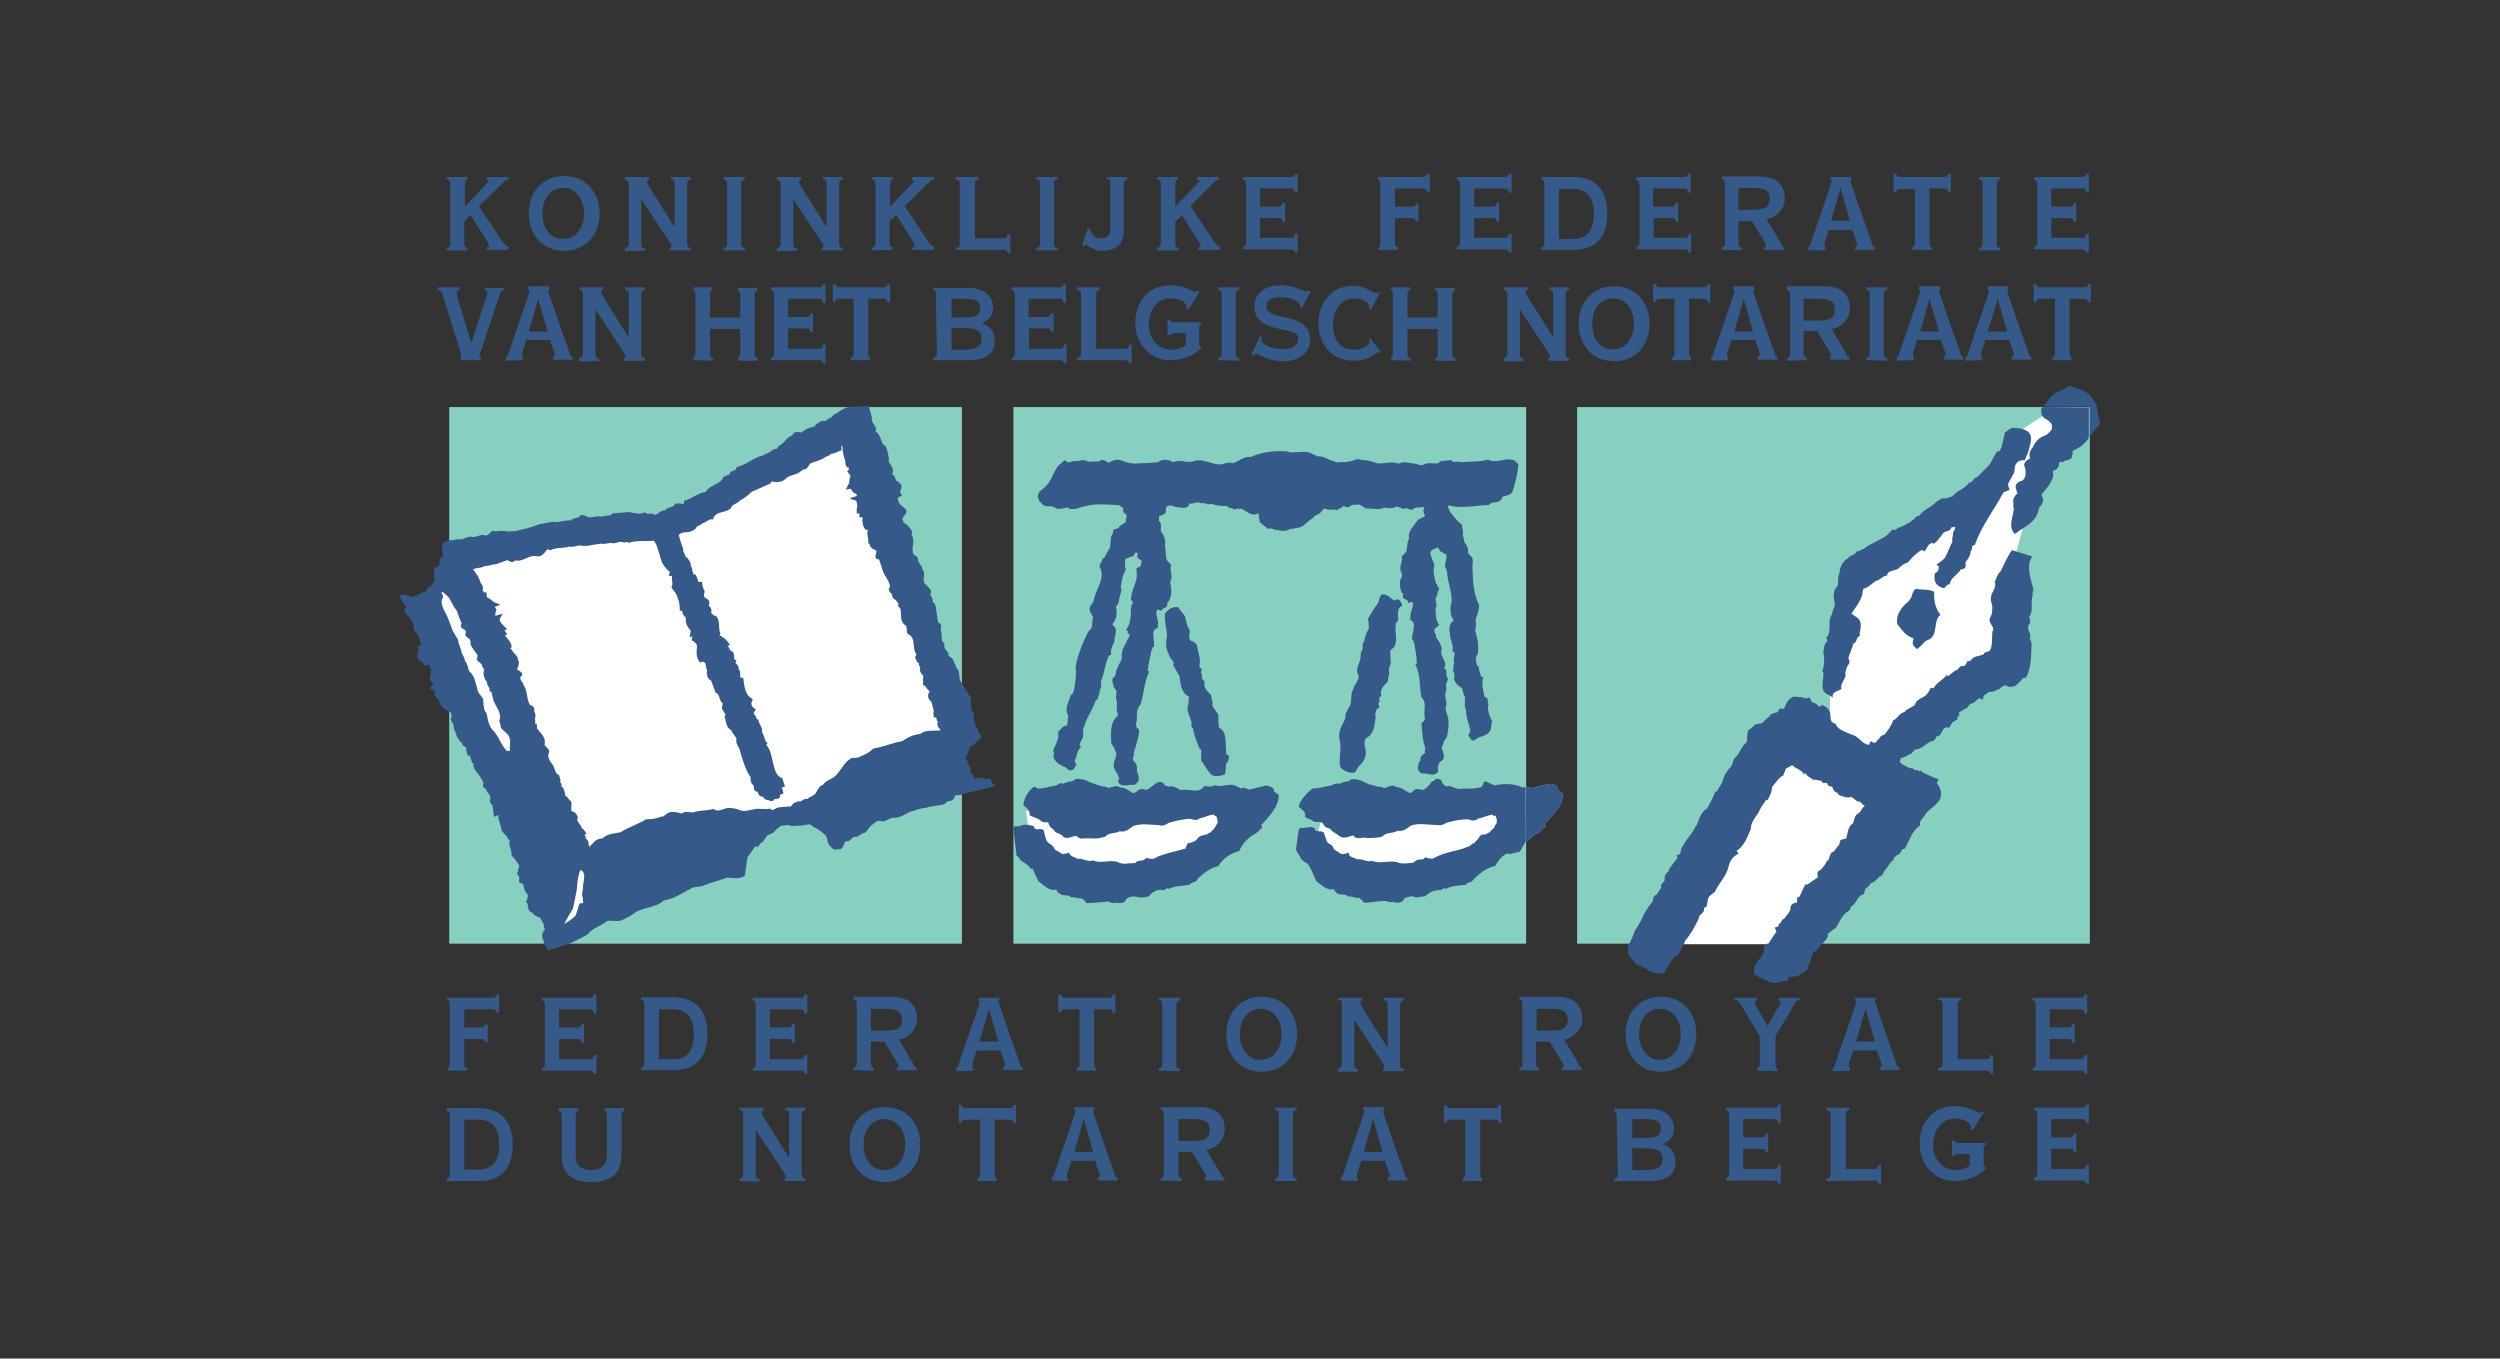
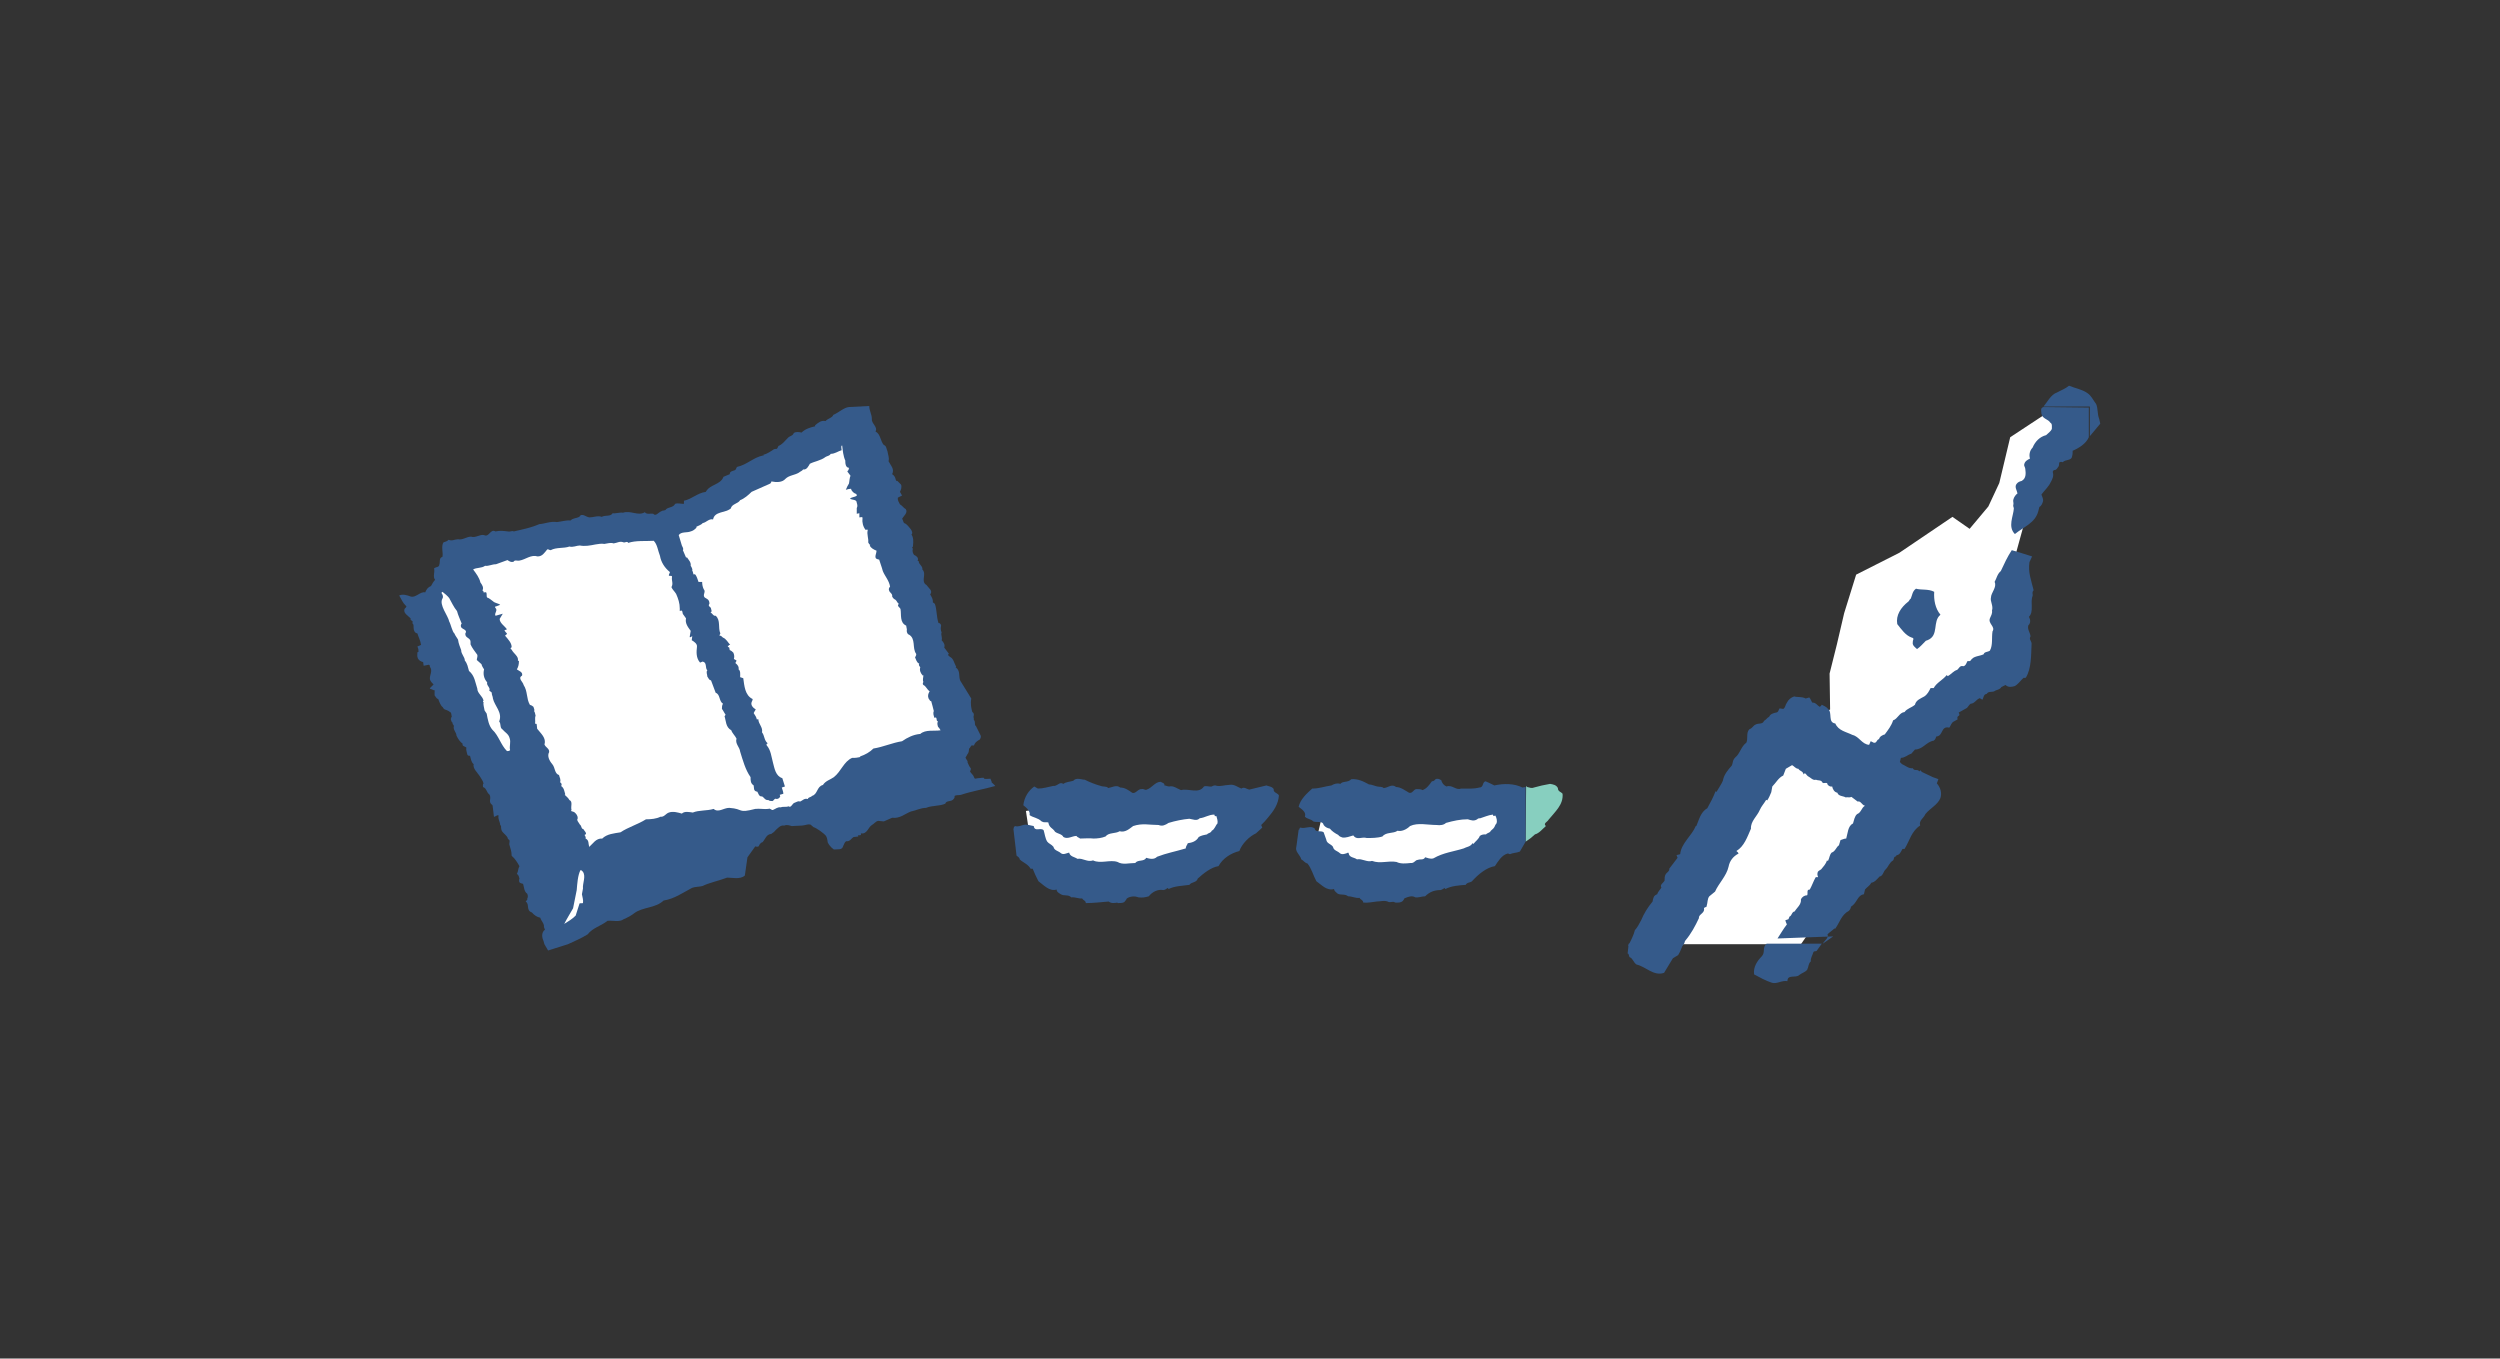
<svg xmlns="http://www.w3.org/2000/svg" id="fednod" width="480.3" height="261" viewBox="0 0 480.3 261">
  <rect x="0" y="0" width="480.3" height="261" fill="#333333" stroke="none" />
  <style>.st0{fill:#87cfbf}.st1{fill:#355a8a}.st2{fill:#fff}</style>
-   <path class="st0" d="M86.3 78.2h98.5v103.1H86.3zM194.7 78.2h98.5v103.1h-98.5zM303 78.2h98.5v103.1H303z" />
  <path class="st1" d="M397.5 74.1c1.2.5 2.5.7 3.5 1.4.8.5 1.2 1.5 1.7 2.1.4.9.2 1.9.6 2.9l.2.9-2 2.4v-5.7h-8.9c.7-.8 1.4-2.3 2.6-2.7.7-.4 1.6-.7 2.3-1.3" />
  <path class="st0" d="M293.1 161.7l.3-.2.7-.5c.2-.2.6-.5.8-.7.8-.2 1.4-1 2.1-1.6-.6-.5.3-.8.5-1.2 1.2-1.5 2.9-2.9 2.7-5-.3-.4-.9-.4-.9-1.1-.3-.6-.9-.7-1.5-.8-1.2.2-2 .4-3.1.7-.5.2-.8 0-1.3-.1l-.2-.2" />
-   <path class="st1" d="M293.1 161.7l.3-.2.7-.5c.2-.2.6-.5.8-.7.8-.2 1.4-1 2.1-1.6-.6-.5.3-.8.5-1.2 1.2-1.5 2.9-2.9 2.7-5-.3-.4-.9-.4-.9-1.1-.3-.6-.9-.7-1.5-.8-1.2.2-2 .4-3.1.7-.5.2-.8 0-1.3-.1l-.2-.2-.1 10.7zM267.9 115.4c.2-.2.5-.3.8-.2.4.2.6.8.7 1.2-1.2.4-.7 1.9-.8 2.9-.3.1-.4.4-.5.7.2.4-.1.7 0 1.1.1 1.2.4 2.9-.7 3.6-.5.2-.2.9-.3 1.4 0 .7.3 1.2-.1 1.9-.1.2-.1.5-.2.7.3.8-.2 1.4-.2 2.3-.8.7-1.6 1.6-1.2 2.7-.2.2-.6.3-.4.6.1.3 0 .7-.2.9.1.3.2.6.2.8-.7.1-.6.8-.8 1.2.2.8-.1 1.6-.2 2.5-.2.8-.7 1.8-1.6 2.1-.6 1 .1 2.1 0 3.1s-.7 1.7-1.4 2.4l-.7 1.1c-.9.2-2.1-.2-2.8-1-.4-1.7.4-3.8-.2-5.5-.2-1.5.6-2.7 1.2-3.9-.2-.8.4-1.6.8-2.3 0-.2.2-.4.2-.7.2-.8 0-2 .5-2.6.2-1 1.2-1.7 1-2.7-.8-1.2.4-2.3.4-3.5.1-.4-.1-.9.3-1.2.2-.7-.1-1.4.4-1.8.1-.8.4-1.6.8-2.3l.1-.1c-.1-.7 0-1.3-.2-1.9.7-1.1 1.2-2.1 2-3.1.2-.6.2-1.2.7-1.6 1-.1 1.6.7 2.4 1.2M226.4 116.7c.4.8 1.3 1.3 1.4 2.3.2.7.2 1.3.7 1.9.3.7-.4 1.6.3 2.2.5.2 1 .4 1.2 1 .1 1.2.8 2.5.4 3.9.2.2.2.5.5.5 0 .2-.1.5-.2.7.5.4-.1 1.4.7 1.6-.2 1.2.4 2 1.2 2.6.2.5.1 1 .4 1.4-.4 1.1.7 1.6 1.1 2.6-.1.7 0 1.6.1 2.4 1.7.9 1.1 3 1.4 4.5-.2.2 0 .5.1.7.7.1.3.7.3 1.1-.1.2-.2.4-.4.6-.2.7 0 1.4-.3 2.1-.7.2-1.8.6-2.6 0-.8-.8-1.3-1.9-2-2.8.2-.6 0-1.2.1-1.9-.6-.4-.6-1.2-.9-1.6-.2-.8-.6-1.6-.7-2.6-.5-.2-.2-.9-.3-1.2l-.8-2.4c.2-.8.3-1.6.3-2.5-1.5-.7-1.6-2.4-1.8-3.9l-1.2-2.1c.4-.8-.7-1.2-.8-2-.6-1-.7-2.3-.4-3.5 0-1.3-.5-2.8-.4-4.4.6-.9 1.7-1.5 2.6-1.2" />
-   <path class="st1" d="M277.9 129.3l-.1-.7c-.8-.2.2-.7-.2-1.3-.3-.9-1-1.7-.6-2.7-.2-.7-.5-1.5-1.1-2.1.2-.7-1-1.6.2-2 .2-.1 0-.2 0-.2l.4-.2c-.7-1-.7-2.1-.7-3.4l.2-.1-.2-1.8c.5-.2.2-1 .6-1.3 0-.2.2-.7-.2-.7.1-.3-.2-.6-.3-.7-.3-1.1-.7-2.4-.3-3.5l-.8-2.1c-.1-1 .9-1 1.4-1.3.3.1.3.5.5.7l1.2.7c0 .6-.1 1.2-.2 1.6-.3.6.2 1.1.3 1.6.1 2 .9 3.6.9 5.8-.4 1.2-.3 2.7.4 3.6-.8.5-.9 1.4-.8 2.2.2.2 0 .5.1.8.1 1 .8 1.9.4 3 .9-.1.2 1 .3 1.5-.1.2.1.4.1.7-.3.5 0 1.2-.3 1.3l.3.7c.1.2-.1 1 0 1.2.2.6.7 1.2 1.5 1.6.2.7.2 1.2.6 1.8-.1.8-.2 1.8.2 2.6-.1 1.2.5 2.3.7 3.4.2.5-.1.8-.3 1.2.2.3.3.8.7 1 .4.2.7-.1 1-.4.7-.3 1.9-.5 2.4-1.3.5-.5.1-1.4.5-1.8-.5-1.2-1.1-2.3-.7-3.5-.3-.2-.1-.7-.2-.9-.1-.2-.3-.4-.6-.4-.2-1.3-.7-2.6-.2-3.9l-.4.1c-.2-.7-.5-1.3-.5-2l-.3-.2c-.2-.7-.5-1.6.1-2.2.2-1.6 0-3.1-.5-4.5.2-.7.2-1.6.1-2.2.3-.8.6-1.7.7-2.7-1.2-2.3-1.2-4.7-1.3-7.1-.1-.7.3-1.6-.2-2.3-.4-.1-.4-.5-.7-.7.2-.7-.1-1.2-.4-1.7-.5-.4-.2-1.1-.6-1.6.3-.7-.2-1.3-.1-2.1-1-.6-1.5-1.6-2.3-2.4l-.5-1.2c.4-.2.9.1 1.3.1 2 .3 4.5-.2 6.7-.3.4-.7 1.3-.3 1.9-.7.4-.2.6-.5.7-.9.7-.2 1.5-.2 1.9-1 .5-1.6 1-3.4 1.1-5.2l-.7-.7c-1.6-.8-3.5.7-5.1-.2-1.9.5-3.3.3-5.3.5-.2 0-.3-.2-.6-.1-.4 0-1 .2-1.1-.3l-2.1.2-.5.4c-.8.2-2-.3-2.8.3-.4 0-1 .2-1.2-.2-1.2.1-2.4-.7-3.5 0-1.5-.6-2.9.1-4.3-.1-1.1-.5-2.4-.6-3.4-.7v-.2c-.9.3-1.7.6-2.7.7-.7-.2-1.6.3-2.1-.2-1.2-.2-2-1.1-3.2-.9-.2-.2-.5-.3-.8-.4-1.3-.8-2.3-.4-3.8-.4-.5.1-.9-.1-1.4-.2-2.3-.1-4.6.1-6.8 1.1-1.3-.2-2.2.8-3.4 1.2-1.1-.4-2 .4-3 .2-1.5-.2-2.7-1-4.3-.7-1.3.7-2.9-.4-4.2.3-.8-.5-2.1-.7-2.9 0-1.2.1-2.4.2-3.5.2-1.3.2-2.6-.1-3.7-.6-.9-.2-1.6.1-2.3.5l-.7-.4c-.4-.2-.9-.2-1.2.2-.7-.1-1.3 0-2 0-.6-.3-1.3-.4-1.9-.1-.5-.1-1.2 0-1.7.2-.3.1-.7-.2-1-.4-.3.4-.8.7-1.2 1.1-.8 1.1-1.2 2.3-1.9 3.4l-.4.4c-.5.7-1.6 1-1.6 2.1 0 .3.3.6.2.8l.8.8c.8.6 1.8-.1 2.5.7.7.2 1.6-.1 2.3-.2.1.1.3.1.2.3h.8c.9 0 1.6-.5 2.5-.6 1.1-.3 2.2-.3 3.4-.3.7.1 1.9 0 2.7.2.3-.3.4.2.6.3.6.1.3.5.4 1l.7.6-.2.8c.2.7-.8.9-1.2 1.3-.2.6-.7.4-1.2.7l-.1.7c-.7.8-.2 2.1-.7 3-.4.5-.6 1.1-.9 1.6-.2.1-.5.2-.4.5-.3.4-.6.9-.5 1.4 1.2 2.1-.9 4.3-1.2 6.5-.2.5-.6.7-.7 1.2-.3.8.5 1.3.6 2-.3.9.1 2-.9 2.6-1 1.9-1.8 4-2.3 6-.1.5-.2 1.1-.1 1.6.1 1.2-.2 2.2-.3 3.4-.2.4-.1 1.1-.7 1.2-.2 1.2-1.3 2.5-.5 3.9 0 .7-.1 1.3-.2 2-.8 0-1.2.7-1.7 1.2.2 1.4-.5 2.5-1 3.6.4.4-.1 1 .2 1.5.4.9 1.4 1.4 2.2 1.7.3.2.6.7 1.1.6.6-.1.7-.7 1-1.1-.1-.3-.4-.6-.3-.9.5-.7.3-1.7 1.1-2.4.2-.2-.2-.4-.2-.6.2-.6.7-1.1.7-1.7.1-.5-.2-1.3.2-1.7.4-1.7 1.6-3.1 2.1-4.8l.5-.6c.2-.2 0-.6.3-.7-.1-.8.6-1.6.3-2.6.6-1.2.7-2.7 1.2-4.1.2-.3.2-1 .8-1-.2-1 .2-1.7.6-2.5-.1-.9.5-1.7.2-2.6-.1-.3-.5-.5-.6-.8.8-.8 1-2.1.7-3.4.4-.3.5-.7.6-1.1 0-.7.4-1.5.5-2.2l-.2-.2c.2-1.2.3-2.5 1-3.5-.2-.7-.2-1.3-.1-2.1l1.2-.5c.7.1.5-1.2 1.2-.6 0 .1-.1.2-.1.4-.1.7.6.7.9 1.1-.3.3 0 1.2-.7 1.2-.2.1-.4.2-.4.5.5 2.1-.9 3.5-1 5.4-.2.5.7.7.2 1.2h-.1l-.2 1.5.1.1c-.1 1.2-.2 2.3-.9 3.2-.2.3.6.2.2.7 1.1.5-.3 1.2-.2 1.9-.6.7-.8 1.5-.9 2.3.2 1-.5 1.6-.8 2.5-.4.6-.2 1.5-.8 1.9-.2.1-.2.4-.2.5.1.7.2 1.4.8 2l-.1 1.6c.4.7 0 1.6.2 2.4.1.2.2.6.1.8-1.5 1.4-1.3 3.4-1.2 5.3.2.5.7.8.7 1.4.7.8-.2 1.7-.2 2.6-.3 1.3 1.5 2.1.8 3.3.5 1.4 2.1.5 3.2.7.2-.2.5-.4.7-.7.2-.7 0-1.4-.3-1.9.1-.7.1-1.4-.6-2-.5-.5.4-1.2 0-1.6.4-1 .6-2 .9-3 0-.5.5-1.6-.3-1.7 0-.3-.3-.7-.1-.9.3-1.3-.2-2.6.8-3.6.7-2.1.7-4.4 1.7-6.4l-.3-.1c.1-1.4.5-2.5.7-3.9.3-.2.1-.8.5-.7.1-.8-.1-1.6-.1-2.4-.2-.7.5-1.2 1-1.4l-.2-.2c.4-1.2-.6-2.1-.1-3.1.2-.2.6.1.9.2-.1-.7.8-.4 1-1 .2-.2-.1-.7.3-.8.7-1.2.6-2.5.3-3.8.7-1.1-.2-2.1.2-3.3l-.7-.7c-.5-.8-.2-2-.5-2.8.2-1.1-.1-2.1-.7-2.8-.3-.5.2-1.3-.2-1.8-.1-.3-.4-.3-.2-.7-.3-.8.8-.6 1.2-1.1.1-.3.1-.7.1-1 .2-.7.8-.3 1.2-.5l.2.2c.8.1 1.8.4 2.5.2.4-.1.5-.4.6-.8.5.2 1.2-.2 1.7-.2.4.2 1 .2 1.5.2.2.4.7.1 1 .1 1 .3 2 .5 3 .4.3.4.7.4 1.2.5.1.1-.1.1.1.2l.9-.2c.3.2.7-.1.9.2.8.4 1.6 1.2 2.5.9.2-.1.3-.2.5-.1 0 .5.2 1.1.2 1.6l1.6 1.3h.1c.7-.3 1 .3 1.6.2.9.2 1.7.4 2.6-.2.4.1 1-.2 1.5-.2 1.2-.2 1.8-1.4 2.8-1.8.2-.5.7-.6 1.2-.9.5-.2.7-1 1.2-1 .8.5 1.4 0 2.2.3l1-.5c.2-.6 1 .2 1.4-.1.4-.4.9-.5 1.4-.4.7-.3 1.2.4 1.8.7 1.2-.1 2.5.4 3.6-.2.7.2 1.7.2 2.4-.2.7.2 1.2.7 1.8.3.3.2.8.4 1.2.3.5-.6 1.4-.3 2.1-.5l.2.1c-.4.5-.2 1.1.1 1.6-.4.4-1.1.5-1.5.9-.7 1.1-1.9 2.1-1.6 3.5-.5.8-.2 1.8-.6 2.6-.3.2-.5.6-.8.8.3.8-.5 1.8-.2 2.8.2.3.2.7.3 1-.7.9-.5 2.2-.1 3.2.5.1.1.5.2.7.1.7 1.2.5 1 1.2.3.1.7-.4.9 0 .2.8-.4 1.6-.4 2.4-.2.2.2.7-.2.8 1.7.7.3 2.6.5 3.9.3-.1.2.4.4.6.2 1.4.5 2.6.5 4l-.3.1c1.1 2.2.7 4.1 1.2 6.4 1.2 1 .2 2.8.7 4-.2.3-.2.8-.7.8.1 1.8.2 3.6.8 5.1h-.2l.1.7c-.6.6-1 .6-.9 1.5-.4.3-.4.8-.5 1.3 0 .6.3 1 .7 1.2.9-.1 1.6.3 2.4.2.3-.1.7-.3.8-.7-.1-.6-.1-1.4.5-1.8 1-.7.5-1.4.3-2.3-.2-.3-.1-.8.2-1-.1-.6.5-1 .7-1.5.2-.9.3-1.8.3-2.8s-.5-1.7-.6-2.7c.4-.8 0-1.7-.1-2.6.4-.6.2-1.3.2-2 .2-.2.2-.6.4-.9-.2-.4-.5-1.1-.3-1.2z" />
  <path class="st2" d="M319 181.4h27l18-26-6.5-4.2 9.8-8.8 11.1-9.7 5.1-3.3 2.7-12.1.5-8.8 3.3-12 9.8-14.4-5.1-3.7-8.5 5.6-2.1 8.8-2.1 4.5-3.6 4.3-3.3-2.3-10.2 6.9-8.3 4.2-2.3 7.4-1.4 6-1.4 5.6.1 6.9-6.1 3.8-8.4 8.8-9.8 19zM197.1 155.8l6.4-.9 11.6.9 16.3-1.8 4.6 2.3-.9 4.6-7 5.1-7.9 1.9-7.4.9-8.8-2.8-4.6-3.7-1.7-2.5zM254.1 156.3l-1.4 6 6 5.6 8.4 1.8 10.6-1.8 8.4-5.1 3.3-5.1-3.3-3.2-7.9 1.3-13 .5-6.9-.5z" />
-   <path class="st1" d="M350.2 181.3c.3-.6 1.2-1.1.9-1.8.4-.4.9-.7 1.3-1.1h.2c.8-1.1 1.2-2.7 2.6-3.4.2-.2.4-.5.4-.8 1.2-.7 1.2-2.2 2.5-2.4l.2-.9c.3-.4.9-.7 1.2-1.3.7-.1 1.1-.7 1.6-1.2.7-.1.7-1 1.2-1.4.5-.5.7-1.3 1.4-1.7.2-.2.1-.7.4-.7 0-.1.4-.1.2-.3.7 0 .9-.7 1.2-1.2h.4c1-1.6 1.3-3.4 3-4.5-.3-1 .7-1.4 1-2.2 1-1.2 2.4-1.8 2.9-3.1.3-1 0-2-.7-2.8l.3-.8c-.4-.2-1-.3-1.5-.6l-1.7-.8-.2-.3-.3.2c-.2-.5-1 0-1.2-.6-.8.1-1.4-.5-2.1-.8l-.4-.4.2-.8c.8 0 1.3-.6 2-.8l.7-.8c1.5 0 2.2-1.5 3.6-1.7.3-.2.4-.5.5-.8 1.4-.1.8-2.1 2.5-1.7.3-.4.4-1 .9-1.2l.7-.4c-.3-.9.7-.4.2-1.3l1.6-.9c.2-.2.4-.6.7-.8.7 0 1.1-.8 1.6-1 .2-.2.4.2.7.2.2-.5.2-1 .8-1.1.3-.6 1.2-.2 1.6-.6.4-.2.9-.2 1.2-.7l.8-.4c.5.5 1.2.4 1.8.2.7-.4 1.2-1.2 1.7-1.6.1.1.2 0 .4 0 1.1-1.8 1-4.4 1.1-6.4.1-.6-.6-1-.2-1.5 0-.7-.7-1.4-.4-2.2.3-.2.4-.7.3-1.1l-.2-.5c1-1 .2-2.8.7-4 .1-.3-.2-.7.2-1.1-.5-2-1.1-3.5-.8-5.4l.5-1.1c-1.2-.4-2.6-.8-3.9-1.2-.8 1.2-1.5 2.7-2.1 4-.7.6-.8 1.4-1.2 2.1.5 1-.7 2.1-.7 3-.2.7.5 1.6.2 2.5.1.6-.2 1-.4 1.5-.4 1 1.1 1.6.5 2.5-.2 1.2.1 2.6-.5 3.7-.4.3-1.1.2-1.2.7-.8.4-2 .3-2.5 1.2-.2.2-.4.1-.6.1-.2.3-.3.9-.8 1-.7-.2-.8.4-1.2.7-.7.2-1.2.9-1.8 1.2l-.2-.2c-.7.9-2 1.5-2.5 2.5h-.6c-.3.6-.6 1.2-1.2 1.6-.7.4-1.6.7-1.8 1.6-.7.6-1.5.7-2 1.4-1 .1-1.3 1.3-2.2 1.6-.3 1-1 1.9-1.6 2.7-.4.1-1 .4-1.1.9-.5.1-.4.8-1 .7l-.6-.3-.3.7c-1.4-.1-1.9-1.6-3.2-1.9-1.2-.6-2.7-.8-3.3-2.2-1.5-.2-.5-2.1-1.4-2.8-.3-.4-.8-.6-1.2-.8-.1.2-.2.3-.4.4-.4-.2-.8-.9-1.4-.8-.2-.2-.3-.7-.6-1l-.7.2c-.7-.4-1.6-.2-2.2-.4-.6.2-1.1.6-1.4 1.2-.3.4-.3 1-.7 1.2l-.7-.1c-.2.2-.2.8-.7.8-.5.1-1.1.3-1.3.8-.4.2-.6.6-1 .8-.2.7-1.1.4-1.6.7-.5.2-.6.7-1.2.9-.7.7-.2 1.8-.6 2.6-1 .7-1.2 2.1-2.1 2.8-.6.6-.4 1-.7 1.6-.7.8-1.5 1.7-1.7 2.9-.3.7-.8 1.4-1.2 2.1-.1.1-.2-.1-.2-.1-.4 1.1-1 2.2-1.6 3.3-1.3.7-1.6 2.3-2.1 3.4h-.1c-.8 1.9-2.8 3.3-3 5.4-.2.1-.5.1-.7.2l.2.5-1.6 2.1c.1.5-.5.7-.7 1.1-.2.3-.2.8-.2 1.2-.2.4-1 .8-.6 1.3-.2.4-.7.8-.8 1.3-.3.1-.6.3-.7.6s-.2.6-.2.8c-1 1.2-1.7 2.4-2.2 3.6-.4.7-.7 1.4-1.2 1.9-.2.9-.8 2.1-1.3 3h10.5v-.2c.4-.1.3-.6.5-.8 1.1-1.3 1.9-2.8 2.6-4.3-.1-.7 1-.9 1-1.7-.2-.5.6-.3.5-.7.2-.6.1-1.3.5-1.8l1.1-.9c.7-1.6 2.2-3 2.6-4.8.2-1.1.9-2 1.9-2.5 0-.2-.2-.3-.4-.5 1.5-.9 2.1-2.7 2.8-4.3-.1-1.4 1.2-2.4 1.7-3.6.3-.7.8-1.2 1.2-1.9.1-.1.2.1.2.1.3-.4.6-1.1.8-1.6l.2-1.1c.7-.7 1.2-1.7 2.1-2.1l.5-1.3 1.2-.7c.4.2.7.7 1.2.7.3.5.9.4 1 1.1.3-.6.6.2.8.3.6.3 1 .9 1.6.7.3.2 1 0 1.2.5.2.4 1-.2 1 .4.2.3.6.5.9.4.1.5.4 1.1 1 1.2.2.7 1.1.6 1.6.9.4-.1.7.1 1.1-.1l1.2.9c.6-.2.8.7 1.4.8-.7.4-.7 1.3-1.5 1.6-.5.4-.6 1.2-.8 1.8-1 .5-1 1.9-1.3 2.9-.4 0-.7.2-1.1.3l-.3 1c-.5.3-.7 1.2-1.4 1.4-.4.4-.4 1-.7 1.6-.1-.1-.2 0-.2-.1-.2.7-.7 1.2-1.1 1.7-.2.2-.7.3-.7.7-.1.2 0 .6.1.8l-2 1.4c-.2.1-.4-.1-.5.1-.4.7-.7 1.6-1.1 2.3-.7 0-.3.7-.5 1.1-.5 0-1 .3-1.2.8.1 1-.8 1.6-1.2 2.3-.6.1-.5.8-1 1-.1.2-.1.3-.2.5l-.6.2c.1.3.1.4.3.8-.7.9-1.2 1.8-1.8 2.7l10.7-.4z" />
-   <path class="st1" d="M389.6 82.9c1.1.9.4 2.6.1 3.8l-.7 1.7c-.6 0-1.2.1-1.5.5-.7.7-.2 1.6-.8 2.4l-.9 1.6c0 .4.1.8.3 1.2l-1.2.5c-1.8 3.4-4.2 6.4-5.5 10.1-.8 0-.3.8-.8 1.2 0 .8-.5 1.5-1 2.1 0 .4.2.9-.2 1.2-.2.1-.4.2-.7.2-.5 1-2 1.6-2.1 2.8-.1.1-.2.1-.4.1l-.7.7c-.8-.1-1.6-.7-1.8-1.5-.1-.4 0-.9 0-1.3.2-.2.6-.3.7-.7l.1-.7-.5-.3c.7-.5 1.6-1 1.9-1.8.4-.8.7-1.7 1.2-2.6-.2-.6.2-1.2.1-1.7.1-.4.5-.7.4-1.2-.2.1-.4.1-.7.1-.2 1-1.4.6-1.7 1.3-.5.7-1 1.4-1.7 1.9-.2-.4-.6 0-.9.1l-.9 1.4c-.4-.7-1 0-1.4.3-.7.5-1.2 1.1-1.7 1.7-.3.3-.9.2-1.2.7-.4.1-.6.6-1 .7-.7.3-1.7.2-1.9 1.2-.8 0-1.3.9-2.1 1-.8.5-1.4 1.3-2.4 1.5-.1.3-.2.7-.2 1.1-.3 1.2-1.3 2.5-2.1 3.7.6.5 1.5.8 1.7 1.6.3.9-.2 1.8-.1 2.7-.8.2-.4 1.2-1.2 1.4-.3 1-.7 1.9-1 2.8.2.3.3.9.1 1.2-.5.5-.5 1.2-.7 1.7.4 1-1.1 2-.7 3-.5.5-1.4.4-1.7 1.2v.5c-.7-.6-1.8-.7-1.9-1.7-.2-1.2.2-1.9.1-3.1l-.2-.3c.5-1.2.4-2.6.2-3.6.2-.7.1-1.6.7-2 0-.2.2-.4-.1-.6-.2-.1 0-.2.1-.3 1-1.3 0-3.3 1-4.4 0-.9.8-1.6.4-2.6-.2-.9-.2-2.1.7-2.9.1-.7-.1-1.6.3-2.4.1-1.2.6-2.3 1.6-2.8.4-.7 1.5-.6 1.8-1.5.5.4.7-.4 1.2-.3 1.5-1.2 3.3-1.7 4.7-2.8l.9-1c.6.5.9-.5 1.5-.4.4-.3 1-.4 1.4-.8.5.1.7-.6 1.2-.7.2-.3.5-.7 1-.7.8-1.2 2.3-1.6 3.2-2.6.6-.4 1.2-1 2-.7.3-.2.7-.3 1.2-.4.8-1.2 2.4-1.4 3.2-2.7.7.1.7-.7 1.2-.9.7-.2 1.2-1.1 1.8-1.6 1.2-.9 1.6-2.3 2.4-3.5.6.2.6-.5.8-.7l.7-2.9c.5-.3.9-.9 1.6-.9.8 0 1.9.1 2.8.7" />
+   <path class="st1" d="M350.2 181.3c.3-.6 1.2-1.1.9-1.8.4-.4.9-.7 1.3-1.1h.2c.8-1.1 1.2-2.7 2.6-3.4.2-.2.4-.5.4-.8 1.2-.7 1.2-2.2 2.5-2.4l.2-.9c.3-.4.9-.7 1.2-1.3.7-.1 1.1-.7 1.6-1.2.7-.1.7-1 1.2-1.4.5-.5.7-1.3 1.4-1.7.2-.2.1-.7.4-.7 0-.1.4-.1.2-.3.7 0 .9-.7 1.2-1.2h.4c1-1.6 1.3-3.4 3-4.5-.3-1 .7-1.4 1-2.2 1-1.2 2.4-1.8 2.9-3.1.3-1 0-2-.7-2.8l.3-.8c-.4-.2-1-.3-1.5-.6l-1.7-.8-.2-.3-.3.2c-.2-.5-1 0-1.2-.6-.8.1-1.4-.5-2.1-.8l-.4-.4.2-.8c.8 0 1.3-.6 2-.8l.7-.8c1.5 0 2.2-1.5 3.6-1.7.3-.2.4-.5.5-.8 1.4-.1.8-2.1 2.5-1.7.3-.4.4-1 .9-1.2l.7-.4c-.3-.9.7-.4.2-1.3l1.6-.9c.2-.2.4-.6.7-.8.7 0 1.1-.8 1.6-1 .2-.2.4.2.7.2.2-.5.2-1 .8-1.1.3-.6 1.2-.2 1.6-.6.4-.2.9-.2 1.2-.7l.8-.4c.5.5 1.2.4 1.8.2.7-.4 1.2-1.2 1.7-1.6.1.1.2 0 .4 0 1.1-1.8 1-4.4 1.1-6.4.1-.6-.6-1-.2-1.5 0-.7-.7-1.4-.4-2.2.3-.2.4-.7.3-1.1l-.2-.5c1-1 .2-2.8.7-4 .1-.3-.2-.7.2-1.1-.5-2-1.1-3.5-.8-5.4l.5-1.1c-1.2-.4-2.6-.8-3.9-1.2-.8 1.2-1.5 2.7-2.1 4-.7.6-.8 1.4-1.2 2.1.5 1-.7 2.1-.7 3-.2.7.5 1.6.2 2.5.1.6-.2 1-.4 1.5-.4 1 1.1 1.6.5 2.5-.2 1.2.1 2.6-.5 3.7-.4.3-1.1.2-1.2.7-.8.4-2 .3-2.5 1.2-.2.2-.4.1-.6.1-.2.3-.3.9-.8 1-.7-.2-.8.4-1.2.7-.7.2-1.2.9-1.8 1.2l-.2-.2c-.7.9-2 1.5-2.5 2.5h-.6c-.3.6-.6 1.2-1.2 1.6-.7.4-1.6.7-1.8 1.6-.7.6-1.5.7-2 1.4-1 .1-1.3 1.3-2.2 1.6-.3 1-1 1.9-1.6 2.7-.4.1-1 .4-1.1.9-.5.1-.4.8-1 .7l-.6-.3-.3.7c-1.4-.1-1.9-1.6-3.2-1.9-1.2-.6-2.7-.8-3.3-2.2-1.5-.2-.5-2.1-1.4-2.8-.3-.4-.8-.6-1.2-.8-.1.2-.2.3-.4.4-.4-.2-.8-.9-1.4-.8-.2-.2-.3-.7-.6-1l-.7.2c-.7-.4-1.6-.2-2.2-.4-.6.2-1.1.6-1.4 1.2-.3.4-.3 1-.7 1.2l-.7-.1c-.2.2-.2.8-.7.8-.5.1-1.1.3-1.3.8-.4.2-.6.6-1 .8-.2.7-1.1.4-1.6.7-.5.2-.6.7-1.2.9-.7.7-.2 1.8-.6 2.6-1 .7-1.2 2.1-2.1 2.8-.6.6-.4 1-.7 1.6-.7.8-1.5 1.7-1.7 2.9-.3.7-.8 1.4-1.2 2.1-.1.1-.2-.1-.2-.1-.4 1.1-1 2.2-1.6 3.3-1.3.7-1.6 2.3-2.1 3.4h-.1c-.8 1.9-2.8 3.3-3 5.4-.2.1-.5.1-.7.2l.2.5-1.6 2.1c.1.5-.5.7-.7 1.1-.2.3-.2.8-.2 1.2-.2.4-1 .8-.6 1.3-.2.4-.7.8-.8 1.3-.3.1-.6.3-.7.6s-.2.6-.2.8c-1 1.2-1.7 2.4-2.2 3.6-.4.7-.7 1.4-1.2 1.9-.2.9-.8 2.1-1.3 3h10.5v-.2c.4-.1.3-.6.5-.8 1.1-1.3 1.9-2.8 2.6-4.3-.1-.7 1-.9 1-1.7-.2-.5.6-.3.5-.7.2-.6.1-1.3.5-1.8l1.1-.9c.7-1.6 2.2-3 2.6-4.8.2-1.1.9-2 1.9-2.5 0-.2-.2-.3-.4-.5 1.5-.9 2.1-2.7 2.8-4.3-.1-1.4 1.2-2.4 1.7-3.6.3-.7.8-1.2 1.2-1.9.1-.1.2.1.2.1.3-.4.6-1.1.8-1.6l.2-1.1c.7-.7 1.2-1.7 2.1-2.1l.5-1.3 1.2-.7c.4.2.7.7 1.2.7.3.5.9.4 1 1.1.3-.6.6.2.8.3.6.3 1 .9 1.6.7.3.2 1 0 1.2.5.2.4 1-.2 1 .4.2.3.6.5.9.4.1.5.4 1.1 1 1.2.2.7 1.1.6 1.6.9.4-.1.7.1 1.1-.1l1.2.9c.6-.2.8.7 1.4.8-.7.4-.7 1.3-1.5 1.6-.5.4-.6 1.2-.8 1.8-1 .5-1 1.9-1.3 2.9-.4 0-.7.2-1.1.3l-.3 1c-.5.3-.7 1.2-1.4 1.4-.4.4-.4 1-.7 1.6-.1-.1-.2 0-.2-.1-.2.7-.7 1.2-1.1 1.7-.2.2-.7.3-.7.7-.1.2 0 .6.1.8c-.2.1-.4-.1-.5.1-.4.7-.7 1.6-1.1 2.3-.7 0-.3.7-.5 1.1-.5 0-1 .3-1.2.8.1 1-.8 1.6-1.2 2.3-.6.1-.5.8-1 1-.1.2-.1.3-.2.5l-.6.2c.1.3.1.4.3.8-.7.9-1.2 1.8-1.8 2.7l10.7-.4z" />
  <path class="st1" d="M371.6 113.7c-.1 1.6.2 3.2 1.2 4.4-1.6 1.3-.2 4-2.5 4.9l-.3.1c-.6.6-1.1 1.2-1.7 1.6-.3-.3-1-.7-.8-1.4-.1-.2.4-.7-.2-.8-1.2-.4-2-1.6-2.8-2.6-.3-1.7.7-3.2 2.1-4.3.2-.1.2-.4.5-.6.3-.7.3-1.4 1-1.9 1 .3 2.4 0 3.5.6M392.6 78.2c-.7.2-.4.8-.4 1.3.2 1 1.3 1 1.7 1.7.4.2.3.7.3 1.2-.2.5-.7.8-1.1 1.2-1.2.3-2.1 1.2-2.6 2.4-.6.6-.7 1.5-.5 2.1-.4.2-1 .5-1.1 1.1-.1.3.2.6.2.9.1.8.2 1.8-.7 2.3-.4.1-.7.2-1 .6-.4.6.1 1.2.2 1.8-.3.2-.7.7-.8 1.2-.1.3.1.6 0 1-.1.2.1.5.1.7-.1 1.5-1.2 3.5.2 4.9 1.7-1.4 3.9-2.1 4.5-4.4l.2-.8c.4-.2.6-.7.7-1.1.1-.5-.2-.9-.3-1.3.6-.8 1.4-1.5 1.8-2.4.3-.5.6-1.2.4-1.8-.1-.2.1-.4.2-.5.5.1.7-.5.9-.7.1-.2.1-.5.1-.7.2-.2.4-.2.7-.1.5-.6 1.7-.2 1.8-1.2.1-.3.1-.7.1-1 1.2-.5 2.6-1.4 3.1-2.6v-5.7l-8.7-.1zM323.4 181.3c-.3.7-.6 1.6-1 2.2l-1 .6-1.7 2.8c-2 .7-3.5-1.2-5.3-1.6-.6-.4-.7-1.2-1.3-1.4-.2-.2-.1-.7-.4-.7l.2-1.9h10.5zM349 182.7c-.2.1-.5 0-.6.2-.2.7-.6 1.2-.5 1.8-.5.4-.4 1-.7 1.6-.4.5-1 .6-1.5 1-.7.7-2.3-.2-2.3 1.2-1.1-.2-2 .6-3 .3-1.2-.4-2.3-1-3.4-1.6-.2-1.4.6-2.6 1.5-3.5.7-.8 0-1.6.9-2.4H350l-1 1.4zM293.1 161.7v-10.5l-.6.1c-1.6-.8-3.6-.8-5.4-.4-.6-.3-1.2-.6-1.7-.8-.7.2-.3 1.2-1.2 1.2-1.2.3-2.1.2-3.5.2-1 .4-1.7-.8-2.8-.4-.5-.2-.9-.7-1-1.2-.3-.2-.7-.4-1.1-.2-.2.2-.3.4-.7.4-.5.7-1 1.4-1.8 1.7-.3-.2-.7-.2-1.2-.2-.6.1-.7.9-1.4.7-.7-.4-1.6-1.1-2.5-1.1-.8-.7-1.6.2-2.4.2-.2-.3-.8-.2-1.2-.3-.5-.1-1.1-.4-1.6-.4-1.1-.6-2.1-1.1-3.4-1-.6.7-1.6.3-2.1.9-.6-.2-1.2 0-1.7.3-1.4.2-2.3.6-3.7.6-1.1 1-2.3 2.1-2.6 3.5.6.5 1.5 1 1.2 1.9.5.5 1.1.4 1.6.9.7.3 1.8-.2 2 .7.3.4.7.6 1.2.7.4.5 1 .9 1.6 1.2.2.3.5.4.8.5.7.1 1.4-.2 2.1-.4.7 1 1.6.2 2.6.5.9 0 2.1 0 3-.3.7-.9 2.1-.5 2.9-1.1.7.2 1.7-.2 2.4-.9 1.5-.7 3.4-.2 5.1-.2.7.1 1.4 0 1.8-.4 1.4-.4 2.8-.7 4.2-.7.6.2 1.2.4 1.8 0 .2-.2.4-.2.6-.2.7-.2 1.5-.6 2.4-.7.1.2.1.4.4.2h.1c.2.4.4 1 .2 1.5-.2.2-.3.5-.4.7-.2.4-.7.6-.8.9-.2.2-.7.3-.8.5-.4 0-.8 0-1.2.3-.2.6-.8 1-1.2 1.5-.1.1-.1-.1-.2-.1-.4.7-1.2.7-1.7 1-1.9.6-3.9.8-5.8 1.9-.6.2-1.2-.1-1.6-.2-.3.6-.9.3-1.4.5-.5 0-.7.7-1.4.6-.9.1-1.9.2-2.7-.2-1.6-.3-3.1.4-4.7-.2-1 .3-1.9-.5-2.9-.3-.5-.4-1.5-.3-1.6-1.2l-.1-.1c-.4.2-1.2.5-1.6.1-.4-.4-1.2-.5-1.3-1.2-.4-.6-1.2-.6-1.3-1.4l-.5-1.4c-.5-.4-1.6.1-1.7-.7-.8-.7-1.8.1-2.8-.2-.2.1-.1.5-.3.4-.2 1.2-.3 2.5-.5 3.6 0 .8.8 1.3 1 2.1.4.2.7.7 1.2.8.8 1 1.1 2.3 1.7 3.4 1 .7 2 1.9 3.4 1.5 0 .4.5.7.7.9.6.3 1.4 0 2 .5.8 0 1.4.4 2.2.3.2.4.7.4.7.9.8.1 1.8-.1 2.6-.2.7 0 1.6-.3 2.3.1.4.1 1-.2 1.2.1.6 0 1 .1 1.5-.3.1-.2.2-.2.3-.5.7-.3 1.5-.6 2.1-.2.6.1 1.3-.2 1.9-.2.8-.8 1.7-1.2 3-1.2.2-.1.5-.2.7-.4l.2.2c1.1-.6 2.6-.7 3.9-.8.2-.5.9-.4 1.2-.7 1.2-1.3 2.7-2.6 4.4-2.9.6-.9 1.3-2.1 2.4-2.4.2-.1.2.1.5.1.7-.3 1.2-.2 1.9-.5l1.1-1.9zM194.7 159.3l.1-.4.2-.2c.6.2 1.1-.1 1.6-.2.7-.2 1.3.1 2 .2.2 1.2 1.3.2 1.9.8.2.6.3 1.6.7 2.2.3.4.8.5 1.2 1 .1.7 1 .8 1.4 1.2.5.4 1.1 0 1.6-.1.2.8 1 .8 1.6 1.2 1-.2 1.9.7 3 .3 1.4.7 3.3-.2 4.7.3 1 .6 2.2.2 3.4.2.5-.7 1.7-.2 2.1-1 .7.2 1.5.4 2.1-.2 1.8-.7 3.5-1 5.5-1.6 0-.4.3-.7.4-1 .7-.1 1.6-.3 2.1-1.2.5-.3 1.1-.4 1.6-.5.2-.3.7-.2.9-.7.6-.3.7-1 1.1-1.4.1-.5-.1-1-.2-1.4h-.3l-.1-.3c-1.1 0-1.8.6-2.8.7-.6.6-1.3.2-2 .1-1.2.1-2.7.4-4 .8-.6.4-1.2.7-1.9.4-1.8 0-3.1-.4-4.9.2-.7.5-1.5 1.3-2.6 1-.8.5-2.1.2-2.7 1-.7.3-1.6.4-2.3.4-.8-.1-1.8 0-2.6 0-.2-.2-.5-.2-.7-.5-.8 0-1.7.7-2.5.2-.3-.6-1.1-.6-1.6-1-.5-.8-1.1-.7-1.3-1.8-.6-.1-.8.1-1.3-.2-.7-.7-1.6-.7-2.3-1.2.2-.8-.7-1.5-1.2-1.9.2-1.6 1-2.8 2.1-3.6l.7.4c1 0 1.9-.3 2.9-.5.9.1 1.2-.9 2-.4.5-.4 1.3-.4 1.9-.6.6-.7 1.6-.2 2.2-.2 1 .5 2 .9 3.1 1.2.5.2 1.1 0 1.4.4.7-.1 1.6-.7 2.3-.1.9 0 1.6.5 2.3 1 .7.3 1.1-.8 1.9-.7.3-.1.7.3.9.1 1-.3 1.6-1.5 2.7-1.5.2.2.8.2.7.7.3 0 .6.2.9.2.9-.2 1.5.4 2.3.7 1.4-.4 3.4.8 4.4-.7.5-.2 1 .1 1.5 0 .2-.1.3-.2.7-.2.8.3 1.8-.1 2.6-.1 1-.2 1.6.4 2.4.7.5-.4 1 .1 1.5.2 1.2-.3 2.1-.5 3.3-.8.5.2 1.1.2 1.4.7-.1.7.7.7 1 1.2-.1 1.7-1 3-2.2 4.4-.4.5-.7.8-1.2 1.3l.2.5-1.2 1.1c-1.3.6-2.7 2-3.2 3.4-1.6.4-3.2 1.4-4 2.9-1.4.2-2.9 1.4-4 2.4-.2.8-1.2.6-1.6 1.2-1.4.2-2.8.2-4 .8 0-.1-.1-.1-.2-.2-.2.2-.6.4-.8.4-1-.2-2.1.3-2.8 1.2-.7.2-1.2.3-2 .2-.7-.3-1.6-.2-2.2.2-.1.2-.3.5-.5.7-.3.2-.8.2-1.3.2v-.1c-.6.1-1.2.2-1.7-.2-1.3.1-2.9.3-4.4.3 0-.5-.5-.5-.7-.9-.7.1-1.3-.3-2.1-.2-.5-.6-1.4-.2-2-.6-.3-.2-.8-.4-.8-.9-1.4.4-2.4-.8-3.5-1.6-.4-.8-.8-1.6-1.1-2.4h-.4c-.5-.9-1.5-1.2-2.1-1.8 0-.3-.3-.5-.6-.7l-.6-5.1zM163.1 78.2c-1 .1-2 1.1-3 1.5-.2.6-1.1.7-1.5 1.2-.8-.2-1.4.3-2 .8v.2c-.9.2-1.9.5-2.6 1.2-.5-.1-1.1-.2-1.5.1-.2.6-.8.5-1.2 1-.6.6-1 1.2-1.8 1.5.1.2-.2.3-.2.5-.2.1-.3 0-.6.1-.6.4-1.3.9-2.1 1.1.1 0 .1.1.1.2l-.1.1.1-.1-.1-.1c-1.9.4-3.1 1.8-5 2.2-.1.1-.1.2-.2.4-.2.5-1.2.2-1.2 1l-1.2.5c-.6 1.6-2.6 1.4-3.4 2.9-1.6.2-2.7 1.4-4.2 1.7v.6c-.6 0-1.2-.2-1.7 0-.3.7-1.2.6-1.7 1-.2.4-.7.2-.9.4-.6.2-1.1 1.1-1.6.5-.5-.1-1.3.2-1.6-.3-1.3.8-2.7-.4-4.2.1-.7-.1-1.4.2-2 .1-.4.7-1.4.3-2.1.7-.7-.3-1.6.1-2.3.1-.7 0-1.5-1-2-.1-.6.3-1.2.2-1.7.7-.8-.1-1.7.2-2.6.3-1.2-.2-2.2.3-3.4.4-1.6.7-3.2 1-4.9 1.4-.2-.2-.7.1-1.1 0-.8-.1-1.6-.2-2.4 0-1-.6-1.2 1.2-2.2.7-.8-.2-1.6.6-2.5.3-.9 0-1.6.7-2.5.5-.6 0-1.2.4-1.8.1-.1.1-.2.1-.2.1v.1l-.8.3c-.5.8 0 2-.2 2.8-.7.1-.4 1.1-.6 1.5 0 .5-.7.4-1 .7.2.7-.3 1.6.2 2.2-.3.3-.6.8-.8 1.2-.6.2-.9.7-1.1 1.2-1-.2-1.8 1.1-2.8.8-.8-.3-1.5-.5-2.2-.2.4.7.7 1.4 1.2 1.9.5.3-.2.5-.2.8-.2.7.7 1.2 1.2 1.7-.2.5.7.4.3.9.4.3.2.8.3 1.2.1.4.2.7.7.8.2.7.6 1.4.7 2.2l-.7.3c.1.2.2.5.2.8 0 .1.1.3-.2.3 0 .4-.1.8.1 1.2.2.4.6.6 1 .7l.1.7 1-.2c.2.1.2.2.2.4.6.8-.1 1.6 0 2.4.1.4.4.7.7 1l-.7.7v.1l1 .4-.1.1v.8c.2.2.3.6.7.7.2.5.4 1.2.9 1.6.2.5.6.4 1.1.7l.1.1c.5.1.4.7.5 1-.2.1 0 .2-.2.4.1.3.1.6.4.8-.2.2.2.3.2.6-.2.7.5 1.2.5 1.8.3.7.7 1.2 1.2 1.6-.2.4.4.5.7.7-.1.5.1.9.2 1.4.1.2.3.2.5.2.2.6.2 1.2.7 1.6-.2.8.7 1.6 1.1 2.2.3.5.7 1 .8 1.5-.2.2-.1.5-.1.7.7.2.7 1.1 1.2 1.4.5.7-.2 1.3.4 1.9.4.2.2.5.3.7l.2 1.7c.2.1.7-.5.9-.2-.2.6.3 1.2.3 1.8.3.2.1.5.2.7 0 .8 1.2 1.2 1.3 2 .6.2.1.8.3 1.2.2.7.4 1.2.4 2 .7.6 1.1 1.3 1.5 2-.3.5-.2 1-.5 1.5.4.2.4.6.5.9-.1.2-.1.5 0 .7.2.2.4.2.7.3.2.7.2 1.5.8 1.9.1.3.2.6 0 .9.1.3-.2.4-.3.6.8.5 0 1.7 1.2 2.1.4.5 1 .9 1.6 1 .2.7.8 1.1.7 1.8l.2.5c-.7.5-.6 1.5-.3 2.1l.2.7.7 1.2 3.8-1.2c1.3-.6 2.5-1.1 3.8-1.9 1-1.3 2.6-1.6 3.8-2.6 1.1-.1 2.3.3 3.1-.3.7-.3 1.5-.7 2.1-1.2 1.7-1.2 4-.9 5.6-2.4 2-.3 3.7-1.5 5.4-2.4.7-.3 1.5-.2 2.1-.4 1.2-.6 2.8-.9 4.7-1.6 1 0 2.5.4 3.4-.4l.5-3.5 1.5-2.1s.6.2.7-.1c.3-.7.7-.7.7-.7.6-.7.7-1.5 1.7-1.6.2-.2.5-.3.7-.6.5-.5 1.1-1.1 1.6-1 .2 0 .3 0 .5-.1.3 0 .5 0 1.1.2.5 0 1.2-.1 2-.1.9-.1 1-.3 1.6-.2.1.1.5.4.6.5.6.2 1.9 1.1 2.4 1.7.3.6.2.7.3 1-.1.3.6 1.2 1.2 1.6.7-.1 1.6.2 1.8-.7.2-.3.2-.7.6-.9.7.1.9-.5 1.4-.8l.9-.1-.1-.2c.2-.1.7.1.6-.3v-.1c1.2.2 1.4-1.2 2.1-1.6.4-.2.7-.7 1.2-.8l1.1.1 1.6-.7c1.5.2 2.5-.8 3.6-1.2 1-.2 1.9-.7 2.9-.7 1.2-.5 2.6-.3 3.7-.8.2-.7 1.2-.3 1.6-.9.2-.2.2-.3.2-.6.3-.2.8-.1 1.2-.2 2.1-.7 4.5-1.1 6.6-1.7-.2-.3-.5-.5-.7-.7.1-.1-.2-.5-.2-.7-.4 0-.9.1-1.2 0-.1 0 0-.1-.1-.1.1-.2-.7 0-1.1 0-.2 0-.4.1-.6.1-.2-.2-.2-.5-.4-.7-.2-.2-.3-.4-.5-.6-.1-.2.2-.4.1-.7-.2-.2-.5-.8-.6-1.1-.1-.2.1-.2-.1-.4-.1-.2-.3-.4-.3-.6.2-.2.3-.6.5-.8.2-.4.1-.6.2-.9.1-.1.2-.2.3-.4.1-.1.2-.3.3-.2.2.1.4 0 .4-.2.1-.1.2-.4.4-.5.2-.2.4-.3.6-.4.2-.2.3-.6.2-.8l-.9-1.8c-.4-.3 0-.7-.4-1.2-.1-.2.1-.4-.1-.5.1-.3.2-.8-.2-1-.2-.7-.4-1.6-.2-2.6l-2.1-3.4c-.4-.8.1-1.9-.9-2.6l.1-.1c-.4-.7-.5-1.6-1.2-1.9-.1-.2-.6-.3-.2-.6l-.9-1.2c.2-.5-.1-1-.5-1.4.2-.5-.2-1 0-1.5-.2-.4-.2-.9-.1-1.3 0-.2-.2-.5-.4-.5h-.1c-.4-1.2-.3-2.6-.7-3.7l-.4-.3c.1-.5-.2-1-.5-1.5.6-.7-.3-1.2-.7-1.8-1.2-.7.1-2.1-.8-3 .1-.7-.7-.9-.7-1.6-.1 0-.2 0-.2-.1.1-.2.1-.4-.1-.7-.2-.2-.4-.3-.6-.4-.2-.3-.4-.7-.2-1.2-.4-.2.1-.3 0-.6.1-.7.1-1.6-.3-2.1.3-.2.1-.7-.1-1-.4-.5-.7-.9-1.2-1.2 0 .1-.1 0-.1 0-.2-.2-.2-.7-.4-.8.3-.6 1.2-1.2.7-1.9-.4-.2-.7-.7-1.1-.9-.2-.4-.5-.8-.4-1.3l.8-.4-.4-.7c.2-.4.4-1 .2-1.4l-.7-.7c-.2.1-.2-.1-.3-.2-.1-.4-.2-.8-.7-1.1.5-1-.3-1.7-.7-2.5.2-.6-.1-1.2-.2-1.9-.2-.4-.2-1.1-.7-1.2-.7-.8-.6-2.1-1.6-2.6.5-.9-.8-1.5-.7-2.4 0-.9-.5-1.6-.5-2.5" />
  <path class="st2" d="M161.8 85.6c.1.9.2 2 .6 2.9 0 .4 0 .9.3 1.2.1.2.7.1.3.4.2.2-.2.3-.2.5l.6.8c-.2.4-.2 1.1-.3 1.5-.2.3-.4.7-.6 1.2.3-.1.7-.2 1-.2.1.5.6.9 1 1 .1.2.2.3 0 .4-.3.2-.9.2-1.2.5.4.3 1.3.1 1.3.8.1.3.2.7 0 1v1.1l.5-.1v.8c.2 0 .7-.2.6.2-.1.7.1 1.6.6 2.2.2 0 .4-.2.4.1-.2.7.2 1.6.1 2.3.1.2.2.4.4.5l-.1.1c.2.5.8.8 1.3 1 0 .5-.4 1.1-.1 1.5.2.1.4.2.6.2.2.7.5 1.4.7 2.2.4 1 1.2 1.8 1.4 3-.2.2-.3.5-.2.7.1.5.7.6.6 1.2.1.2.3.5.6.6.3.2.4.7.7.8-.5.4.2.7.3 1 .2 1.1-.2 2.6 1.1 3.2 0 .3.2.7.1 1 0 .3.2.7.4.7 1.4.8.6 2.6 1.4 3.7.1.2-.1.5-.2.7.2.4.3 1 .8 1.2-.2.3.1.5.2.7-.2.6.1 1.2.5 1.6l.1-.1c0 .4-.2 1 0 1.3-.1.2-.2.4 0 .6.5.2.7.9 1.2 1.2-.3.5-.4.9-.2 1.4.2.2.2.5.5.5.2.6.3 1.2.5 1.9-.2.5 0 .9.1 1.3.7-.3.2.6.7.7-.2.3-.1.6 0 1 .2.2.4.5.5.7-1.2.2-2.9-.2-3.9.7-1.3.1-2.5.7-3.5 1.4-1.9.3-3.6 1.1-5.5 1.4-.7.7-1.6 1.2-2.5 1.5-.1.2-.3.2-.4.2-.4.1-.8.1-1.2.1-1.6.7-2.1 2.6-3.5 3.7-.7.5-1.6.7-2.1 1.5-1.2.3-1 1.8-2.1 2.1-.2.3-.7.2-.8.6-.7-.2-1 .3-1.5.5-.3-.2-.7.1-1 .2-.5.1-.7 1.1-1.2.7-.5.2-1 0-1.5.2-.6-.1-1 .3-1.5.5-.3.1-.5-.4-.9-.2-.8.1-1.6-.1-2.5 0-3.5.9-2.1 0-5-.2-1.1 0-2.1 1-3 .2-1.3.4-2.8.2-4 .7-.7-.1-1.6-.3-2.1.2-.7-.2-1.7-.5-2.5-.2-.6.2-.9.9-1.6.8-.8.4-1.8.5-2.8.5-1.6 1-3.4 1.5-4.9 2.5-1.2.2-2.6.3-3.5 1.2-1.2-.1-1.8 1-2.5 1.6-.2-.6 0-1.3-.7-1.6.1-.3-.1-.5-.2-.7.7-.2-.1-.8-.2-1.1-.5-.1-.3-.6-.7-.9-.2-.4-.7-.8-.4-1.2 0-.5-.3-.9-.7-1.2l-.6-.2.1-.2c-.2-.7.3-1.6-.4-1.9-.2-.4-.6-.7-.9-1l.1-.1c-.2-.6-.2-1.2-.8-1.6.2-.2.1-.6-.2-.7.2-.6-.1-.9-.2-1.4-.9-.3-.7-1.4-1.3-2.1-.6-.7-1-1.6-.6-2.3.1-.7-.7-.9-.9-1.5.4-1.2-.7-2.1-1.4-3 0-.3-.1-.7-.1-.9-.1-.1-.2 0-.3-.1.1-.5-.1-1 .1-1.5-.1-.3-.1-.7-.3-.9.2-.2-.1-.6-.1-.8-.2-.2-.4-.3-.7-.4-.7-1.2-.4-2.6-1.2-3.8-.1-.6-1.2-1.3-.3-1.8.2-.7-.6-.9-1-1.2.3-.5.4-1 .4-1.6l-.2-.1c.2-.8-.9-1.4-1.2-2.1-.2-.1-.2-.2-.2-.3.1-.1.2-.1.2-.2 0-.8-.7-1.5-1.2-2.1-.2-.2.3-.2.3-.5-.2-.2-.3-.3-.5-.6.2-.1.3-.1.5-.2-.5-.7-1.4-1.2-1.4-2 .2-.3.4-.7.6-1l-1.4.4c-.3-.5.5-1 0-1.5-.1-.1-.2-.3.1-.3l.8-.3c-.3-.3-1-.3-1.4-.7-.3-.2-.7-.6-1.1-.7-.2-.3 0-.7-.2-1-.2-.1-.6.2-.5-.2-.1-.1-.2-.1-.2-.2.3-.5-.1-1.1-.4-1.5-.2-.9-.8-1.7-1.4-2.5.7-.4 1.6-.2 2.3-.7.7.1 1.3-.3 2.1-.3l2.2-.8c.3.2.7.5 1.2.3.2-.4.7-.1 1.1-.2 1.2-.2 2.2-1.2 3.5-.8.9 0 1.3-.7 1.8-1.3.2-.2.4.1.7.1 1.1-.6 2.5-.3 3.6-.7.7.2 1.4-.2 2-.2 1 .2 2 0 3-.2.6-.1 1.2-.2 1.7-.1.7-.1 1.2-.3 1.8-.1.7-.1 1.2-.5 1.9-.2.3.1.7-.3.9.1 1.5-.5 3.3-.3 4.9-.4.7.7.8 1.9 1.2 2.9.2 1.2.9 2.3 1.9 3.1 0 .2-.2.4-.2.7.2.1.7-.1.6.3-.1.7.3 1.2-.1 1.9.2.5.6.8.9 1.3.4.9.7 1.8.7 2.8v.5c.7-.4.4.5.7.7l.5.7c-.2.9.3 1.6.9 2.4l-.2 1.2c.2.1.3-.1.5-.2l-.1.8c.5.3 1.1.7 1 1.3-.1.9-.2 2.1.6 3l.5-.2c.9.2.4 1.2.9 1.7-.3.3 0 .8 0 1.2.2.2.3.7.7.7l.9 2.4c.9.3.6 1.6 1.4 2.1-.2.3-.2.7-.2 1 .2.2.4.7.7 1.1-.1.2-.1.2-.2.3.3.9.2 2.1 1.3 2.7.2.6.7 1 1 1.6-.3 1 .6 1.6.7 2.5.5 1.6 1 3.5 2 4.9 0 .7 0 1.2.6 1.6.1.5-.1 1.1.7 1.2.2.3.3 1 .9.9.4.2.6.8 1.2.7.2.2.6.2.8.2.3-.1.4-.6.8-.4.3 0 .6-.2.7-.5l-.1-.3.7-.2c0-.4-.2-.8-.3-1.2l.6-.2-.5-1.6c-1.3-.4-1.5-1.9-1.8-3s-.4-2.4-1.2-3.3c-.1-.2 0-.3.2-.4-.7-.5-.6-1.5-1.1-2.1.2-1-.7-1.6-.7-2.5-.2-.1-.2.1-.3 0-.1-.5-.3-.7-.6-1.2.1-.2.2-.4.4-.7-.5-.3-1-.8-.8-1.4.1-.2.2-.4.2-.6-1.5-.7-1.6-2.6-1.8-4l-.6-.2c0-.6.1-1.2-.3-1.5.1-.5-.2-.9-.6-1.2 0-.2.2-.3.2-.5l-.5-.3c.1-.4.1-.7-.1-1.2-.2-.2-.4-.4-.7-.5l-.1-.5-.2-.1-.1-.2h.2c-.1-.2.2-.2.2-.2h.1c-.4-.4-.8-1.2-1.4-1.4-.2-.2-.4-.4-.7-.4l.2-.4c-.5-1.1.1-2.5-.9-3.4-.5.1-.6-.5-1-.6.4-.2.1-.6.1-.8 0-.3-.7-.4-.3-.9 0-.4-.1-.7-.4-.9l-.5-.3c-.5-.5.3-1.1-.2-1.6-.2-.4-.3-.9-.3-1.4h-.7c-.2-.5-.3-1.1-.7-1.5l-.2.1c-.2-.2-.1-.6-.3-.7.1-.3-.1-.7-.3-1 .1-.7-.4-1.1-.7-1.6h-.2l-.6-1.4c.2-.3-.1-.6-.2-.9l-.6-2c.5-.7 1.6-.4 2.3-.7.4-.1.7-.3 1.1-.7v-.2c.4-.2 1-.4 1.2-.7.7-.1 1.2-.9 2-.7.3-1.6 2.3-1.2 3.4-2.1.2-.9 1.4-.9 1.8-1.6.8-.3 1.6-1 2.2-1.6l3.6-1.6c.1-.2.2-.2.2-.4 1 .2 2.1.2 2.7-.5.7-.7 1.8-.7 2.6-1.2.2-.2.6-.3.8-.6.7.1 1-.6 1.3-1.1 1-.5 2.1-.6 3-1.3.3-.2.8-.2 1-.6.8 0 1.4-.5 2.1-.7-.1-.7-.1-.9.1-.9M86.3 119.4c-.2-1.1-2-3.2-1.3-4.4.2-.3.1-.7-.2-1.1l.2-.2c.3.2 1.1.9 1.3 1.2.4.7.9 1.8 1.5 2.5.2.8.6 1.6.9 2.4-.2.2-.2.5-.1.7.2.4 1.3.5.8 1.2-.1.9 1 .8 1 1.6v.5c.3.7.8 1.3 1.3 2 .1.3-.1.7-.1 1l.9.8c.1.4.3.7.5 1-.2.8-.1 1.7.6 2.5-.2.6.7 1 .4 1.6.2.1.3.2.5.4-.1.3.2.7.2 1.1.3 1.4 1.9 2.7 1.2 4.4.4.5.1 1.2.6 1.5.5.6 1.2.9 1.4 1.7.3.8-.1 1.6.1 2.3-.1.2-.4.2-.6.2-1.2-1.2-1.6-3-2.8-4.1-.7-.8-.9-2-1.1-3.1l-.4-.6c-.1-.6-.3-1.2-.2-1.6-.2-.1-.1-.2 0-.3-.2-.9-1.2-1.4-1.2-2.3-.4-1.2-.5-2.5-1.6-3.4-.2-.7-.3-1.4-.8-2 0-.7-.7-1.2-.7-2-.2-.6-.5-1.2-.6-2-.2-.4-.5-.7-.7-1.2-.4-.3-.7-1.8-1-2.3zM112 170.7l-.2 1.1c.1.6.3 1.1.2 1.7-.2.1-.7-.1-.7.2l-.7 2.2c-.7.7-1.4 1.1-2.2 1.6.5-1 1.2-2.1 1.7-3l.7-3.5c.1-1.2.2-2.8.7-3.8.2-.1.4.2.5.3.6.9-.1 2.2 0 3.2" />
-   <path class="st1" d="M86 205.7v-.5c.2 0 .4-.2.4-.8v-11.5c0-.6-.2-.8-.5-.8v-.4h8.7c.6 0 .7-.2.8-.6h.5v3.4h-.5c-.1-.3-.2-.6-.8-.6h-5.4v3.5h3.2c.6 0 .7-.2.8-.6h.5v3.4h-.5c-.1-.4-.2-.6-.8-.6h-3.2v4.8c0 .6.2.8.6.8v.5H86zM104.7 193c0-.6-.2-.8-.6-.8v-.5h9.2c.6 0 .7-.2.8-.6h.5v3.6h-.5c-.1-.6-.2-.8-.8-.8h-5.9v3.5h3.5c.6 0 .7-.2.8-.7h.5v3.6h-.5c-.1-.6-.2-.7-.8-.7h-3.5v3.9h5.9c.6 0 .7-.2.8-.8h.5v3.6h-.5c-.1-.4-.2-.6-.8-.6h-9.2v-.5c.3 0 .6-.2.6-.8V193zM126.6 193.9h2.5c2.6 0 4.2 1.2 4.2 4.8 0 3.6-1.6 4.8-4.2 4.8h-2.5v-9.6zm-2.8 10.4c0 .6-.2.8-.6.8v.5h6.2c4.3 0 6.5-2.5 6.5-7s-2.3-7-6.5-7h-6.2v.5c.3 0 .6.2.6.8v11.4zM145.2 193c0-.6-.2-.8-.6-.8v-.5h9.2c.6 0 .7-.2.8-.6h.5v3.6h-.5c-.1-.6-.2-.8-.8-.8h-5.9v3.5h3.5c.6 0 .7-.2.8-.7h.5v3.6h-.5c-.1-.6-.2-.7-.8-.7h-3.5v3.9h5.9c.6 0 .7-.2.8-.8h.5v3.6h-.5c-.1-.4-.2-.6-.8-.6h-9.2v-.5c.3 0 .6-.2.6-.8V193zM167.3 193.8h2.8c2.4 0 3.2.6 3.2 2.1s-.8 2.1-3.2 2.1h-2.8v-4.2zm.6 11.9v-.5c-.2 0-.6-.2-.6-.8v-4.3h2.6l2.5 4.1c.2.3.2.6.2.7 0 .2-.2.2-.3.2v.5h3.8v-.5c-.4-.1-.5-.3-.8-1l-2.6-4.4c1.9-.2 3.5-2.1 3.5-3.9 0-2.6-1.5-4.3-4.9-4.3H164v.5c.2 0 .6.2.6.8v11.5c0 .6-.2.8-.6.8v.5l3.9.1zM190 193.8l1.8 6.3h-3.6l1.8-6.3zm-3 11.9v-.5c-.2-.1-.2-.2-.2-.6 0-.6.7-2.1.8-2.8h4.6c.2.9.9 2.3.9 2.8 0 .2-.2.4-.4.5v.5h3.8v-.5c-.4-.1-.6-.5-.7-1.2-1.5-4.1-4-11.4-4-11.5 0-.2.2-.3.2-.4v-.3h-4v.5c.2.1.2.2.2.4 0 .3-3.9 11.3-4.1 12.1-.1.2-.2.4-.4.6v.5l3.3-.1zM203.3 194.5v-3.4h.5c.1.3.2.6.8.6h8.4c.6 0 .7-.2.8-.6h.5v3.5h-.5c-.1-.4-.2-.7-.8-.7h-2.8v10.5c0 .6.2.8.4.8v.5h-3.7v-.5c.2 0 .5-.2.5-.8v-10.5h-2.8c-.6 0-.7.2-.8.6h-.5zM222.6 205.7v-.5c.4 0 .7-.2.7-.8v-11.5c0-.6-.2-.8-.7-.8v-.4h4.1v.5c-.4 0-.7.2-.7.8v11.5c0 .6.2.8.7.8v.5l-4.1-.1zM238.2 198.7c0-3.1 1.8-4.9 4-4.9s4 1.8 4 4.9c0 3.1-1.8 4.9-4 4.9-2.2.1-4-1.8-4-4.9m-2.6 0c0 4.2 2.7 7.2 6.8 7.2 4 0 6.8-3 6.8-7.2s-2.7-7.2-6.8-7.2-6.8 3-6.8 7.2M257.1 205.7v-.5c.4 0 .7-.2.7-.8v-11.5c0-.6-.2-.8-.7-.8v-.4h4.6v.5c-.3.1-.4.2-.4.4s.5 1.1.7 1.4l4.5 7.2h.1V193c0-.6-.2-.8-.7-.8v-.5h3.8v.5c-.3 0-.7.2-.7.8v11.5c0 .6.2.8.7.8v.5h-4v-.5c.2 0 .3-.2.3-.3 0-.2-.1-.4-.3-.7l-5.4-8.2h-.1v8.5c0 .6.2.8.7.8v.5H257v-.2zM295.2 193.8h2.8c2.4 0 3.2.6 3.2 2.1s-.8 2.1-3.2 2.1h-2.8v-4.2zm.5 11.9v-.5c-.2 0-.6-.2-.6-.8v-4.3h2.6l2.5 4.1c.2.3.2.6.2.7 0 .2-.2.2-.3.2v.5h3.8v-.5c-.4-.1-.5-.3-.8-1l-2.6-4.4c1.9-.2 3.5-2.1 3.5-3.9 0-2.6-1.5-4.3-4.9-4.3h-7.2v.5c.2 0 .6.2.6.8v11.5c0 .6-.2.8-.6.8v.5l3.8.1zM314.9 198.7c0-3.1 1.8-4.9 4-4.9s4 1.8 4 4.9c0 3.1-1.8 4.9-4 4.9-2.1.1-4-1.8-4-4.9m-2.6 0c0 4.2 2.7 7.2 6.8 7.2 4 0 6.8-3 6.8-7.2s-2.7-7.2-6.8-7.2-6.8 3-6.8 7.2M337.6 205.7v-.5c.2 0 .5-.2.5-.8v-5.3l-3.6-6c-.5-.8-.6-1-1.3-1v-.4h4.3v.5c-.2 0-.4.2-.4.3 0 .2.2.6.3.8l2.2 3.8 2.1-3.7c.2-.2.4-.7.4-1 0-.2-.2-.2-.4-.2v-.5h4v.5c-.7 0-.7.2-1.2 1.1l-3.4 5.8v5.4c0 .6.2.8.4.8v.5l-3.9-.1zM358.4 193.8l1.8 6.3h-3.6l1.8-6.3zm-3 11.9v-.5c-.2-.1-.2-.2-.2-.6 0-.6.7-2.1.8-2.8h4.6c.2.9.9 2.3.9 2.8 0 .2-.2.4-.4.5v.5h3.8v-.5c-.4-.1-.6-.5-.7-1.2-1.5-4.1-4-11.4-4-11.5 0-.2.2-.3.2-.4v-.3h-4v.5c.2.1.2.2.2.4 0 .3-3.9 11.3-4.1 12.1-.1.2-.2.4-.4.6v.5l3.3-.1zM372.4 205.7v-.5c.6 0 .8-.2.8-.8v-11.5c0-.6-.2-.8-.8-.8v-.4h4.4v.5c-.4 0-.7.2-.7.8v10.5h5.5c.6 0 .7-.2.8-.8h.5v3.6h-.5c-.1-.4-.2-.6-.8-.6h-9.2zM391.1 193c0-.6-.2-.8-.6-.8v-.5h9.2c.6 0 .7-.2.8-.6h.5v3.6h-.5c-.1-.6-.2-.8-.8-.8h-5.9v3.5h3.5c.6 0 .7-.2.8-.7h.5v3.6h-.5c-.1-.6-.2-.7-.8-.7h-3.5v3.9h5.9c.6 0 .7-.2.8-.8h.5v3.6h-.5c-.1-.4-.2-.6-.8-.6h-9.2v-.5c.3 0 .6-.2.6-.8V193zM89.2 215.1h2.5c2.6 0 4.2 1.2 4.2 4.8 0 3.6-1.6 4.8-4.2 4.8h-2.5v-9.6zm-2.8 10.5c0 .6-.2.8-.6.8v.5H92c4.3 0 6.5-2.5 6.5-7s-2.3-7-6.5-7h-6.2v.5c.3 0 .6.2.6.8v11.4zM111.1 212.9v.5c-.2 0-.5.2-.5.8v8c0 1.6 1 2.6 3 2.6 1.9 0 3-1 3-2.6v-8c0-.6-.2-.8-.5-.8v-.5h3.8v.5c-.2 0-.5.2-.5.8v7.7c0 3.6-2.1 5.2-5.8 5.2s-5.7-1.6-5.7-5.2v-7.7c0-.6-.2-.8-.6-.8v-.5h3.8zM142.1 226.9v-.5c.4 0 .7-.2.7-.8v-11.5c0-.6-.2-.8-.7-.8v-.5h4.6v.5c-.3.1-.4.2-.4.4s.5 1.1.7 1.4l4.5 7.2h.1v-8.2c0-.6-.2-.8-.7-.8v-.5h3.8v.5c-.3 0-.7.2-.7.8v11.5c0 .6.2.8.7.8v.5h-4v-.5c.2 0 .3-.2.3-.3 0-.2-.1-.4-.3-.7l-5.4-8.2h-.1v8.5c0 .6.2.8.7.8v.5l-3.8-.1zM165.9 219.9c0-3.1 1.8-4.9 4-4.9s4 1.8 4 4.9-1.8 4.9-4 4.9-4-1.8-4-4.9m-2.7 0c0 4.2 2.7 7.2 6.8 7.2 4 0 6.8-3 6.8-7.2s-2.7-7.2-6.8-7.2c-4 0-6.8 3-6.8 7.2M184.2 215.7v-3.4h.5c.1.3.2.6.8.6h8.4c.6 0 .7-.2.8-.6h.5v3.5h-.5c-.1-.4-.2-.7-.8-.7h-2.8v10.5c0 .6.2.8.4.8v.5h-3.7v-.5c.2 0 .5-.2.5-.8v-10.5h-2.8c-.6 0-.7.2-.8.6h-.5zM208.2 215l1.8 6.3h-3.6l1.8-6.3zm-3 11.9v-.5c-.2-.1-.2-.2-.2-.6 0-.6.7-2.1.8-2.8h4.6c.2.9.9 2.3.9 2.8 0 .2-.2.4-.4.5v.5h3.8v-.5c-.4-.1-.6-.5-.7-1.2-1.5-4.1-4-11.4-4-11.5 0-.2.2-.3.2-.4v-.5h-3.8v.5c.2.1.2.2.2.4 0 .3-3.9 11.3-4.1 12.1-.1.2-.2.4-.4.6v.5l3.1.1zM226.4 215h2.8c2.4 0 3.2.6 3.2 2.1s-.8 2.1-3.2 2.1h-2.8V215zm.6 11.9v-.5c-.2 0-.6-.2-.6-.8v-4.3h2.6l2.5 4.1c.2.3.2.6.2.7 0 .2-.2.2-.3.2v.5h3.8v-.5c-.4-.1-.5-.3-.8-1l-2.6-4.4c1.9-.2 3.5-2.1 3.5-3.9 0-2.6-1.5-4.3-4.9-4.3H223v.5c.2 0 .6.2.6.8v11.5c0 .6-.2.8-.6.8v.5l4 .1zM245 226.9v-.5c.4 0 .7-.2.7-.8v-11.5c0-.6-.2-.8-.7-.8v-.5h4.1v.5c-.4 0-.7.2-.7.8v11.5c0 .6.2.8.7.8v.5H245zM263.8 215l1.8 6.3H262l1.8-6.3zm-2.9 11.9v-.5c-.2-.1-.2-.2-.2-.6 0-.6.7-2.1.8-2.8h4.6c.2.9.9 2.3.9 2.8 0 .2-.2.4-.4.5v.5h3.8v-.5c-.4-.1-.6-.5-.7-1.2-1.5-4.1-4-11.4-4-11.5 0-.2.2-.3.2-.4v-.5h-4v.5c.2.1.2.2.2.4 0 .3-3.9 11.3-4.1 12.1-.1.2-.2.4-.4.6v.5l3.3.1zM277.4 215.7v-3.4h.5c.1.3.2.6.8.6h8.4c.6 0 .7-.2.8-.6h.5v3.5h-.4c-.1-.4-.2-.7-.8-.7h-2.8v10.5c0 .6.2.8.4.8v.5H281v-.5c.2 0 .5-.2.5-.8v-10.5h-2.8c-.6 0-.7.2-.8.6h-.5zM313.6 220.6h2.5c2.6 0 3.3.8 3.3 2.1s-.7 2.1-3.3 2.1h-2.5v-4.2zm-2.8 5c0 .6-.2.8-.7.8v.5h6.9c3.5 0 4.9-1.6 4.9-3.6 0-1.6-.7-3-2.5-3.5 1.4-.6 2.2-1.4 2.2-3 0-1.8-1.2-3.8-5-3.8h-6.5v.5c.2 0 .5.2.5.8l.2 11.3zm2.8-10.6h2.6c2.4 0 2.9.7 2.9 1.8s-.5 1.8-2.9 1.8h-2.6V215zM332.2 214.1c0-.6-.2-.8-.6-.8v-.5h9.2c.6 0 .7-.2.8-.6h.5v3.6h-.5c-.1-.6-.2-.8-.8-.8h-5.9v3.5h3.5c.6 0 .7-.2.8-.7h.5v3.6h-.5c-.1-.6-.2-.7-.8-.7h-3.5v3.9h5.9c.6 0 .7-.2.8-.8h.5v3.6h-.5c-.1-.4-.2-.6-.8-.6h-9.2v-.5c.3 0 .6-.2.6-.8v-11.4zM350.9 226.9v-.5c.6 0 .8-.2.8-.8v-11.5c0-.6-.2-.8-.8-.8v-.5h4.4v.5c-.4 0-.7.2-.7.8v10.5h5.5c.6 0 .7-.2.8-.8h.5v3.6h-.5c-.1-.4-.2-.6-.8-.6l-9.2.1zM381.1 213.7l-2.1 3.4-.4-.2c0-.2.1-.3.1-.4 0-.7-1.3-1.6-3.2-1.6-2.7 0-4.1 2.6-4.1 5.1 0 2.6 1.7 4.8 4.4 4.8 1 0 1.8-.3 2.6-.8v-2.3h-2.3c-.3 0-.6.2-.7.4h-.4v-3h.5c.1.4.3.5.7.5h5.3v.4c-.2.1-.4.2-.4.5v3.4c0 .2.2.3.4.4v.2c-.8 1-3 2.4-6 2.4-4 0-6.7-3.3-6.7-7.2 0-4.1 2.6-7.2 6.8-7.2 1.6 0 2.6.4 3.3.7.7.2 1.2.6 1.4.6.2 0 .6-.2.7-.4l.1.3zM391.4 214.1c0-.6-.2-.8-.6-.8v-.5h9.2c.6 0 .7-.2.8-.6h.5v3.6h-.5c-.1-.6-.2-.8-.8-.8h-5.9v3.5h3.5c.6 0 .7-.2.8-.7h.5v3.6h-.5c-.1-.6-.2-.7-.8-.7h-3.5v3.9h5.9c.6 0 .7-.2.8-.8h.5v3.6h-.5c-.1-.4-.2-.6-.8-.6h-9.2v-.5c.3 0 .6-.2.6-.8v-11.4zM85.8 48.1v-.5c.3 0 .7-.2.7-.8V35.3c0-.6-.2-.8-.7-.8V34h4v.5c-.2 0-.5.2-.5.8v4.4l4-4.2c.4-.4.6-.6.6-.7s-.2-.2-.4-.2V34h4.2v.5c-.3.1-.7.2-.8.4L92 39.6l4.4 6.6c.4.6.8 1.1 1.3 1.2v.6h-4.2v-.5c.4 0 .5-.1.5-.2s-.2-.6-.4-.9l-3.2-5.1-1.2 1.3v4.2c0 .6.2.8.6.8v.5h-4zM104.2 41c0-3.1 1.8-4.9 4-4.9s4 1.8 4 4.9-1.8 4.9-4 4.9c-2.1.1-4-1.7-4-4.9m-2.6 0c0 4.2 2.7 7.2 6.8 7.2 4 0 6.8-3 6.8-7.2s-2.8-7.2-6.8-7.2c-4.1 0-6.8 3-6.8 7.2M120.1 48.1v-.5c.4 0 .7-.2.7-.8V35.4c0-.6-.2-.8-.7-.8V34h4.6v.5c-.3.1-.4.2-.4.4s.5 1.1.7 1.4l4.5 7.2h.1v-8.2c0-.6-.2-.8-.7-.8V34h3.8v.5c-.3 0-.7.2-.7.8v11.5c0 .6.2.8.7.8v.5h-4v-.5c.2 0 .3-.2.3-.3 0-.2-.1-.4-.3-.7l-5.4-8.2h-.1v8.5c0 .6.2.8.7.8v.5H120v-.1zM139 48.1v-.5c.4 0 .7-.2.7-.8V35.3c0-.6-.2-.8-.7-.8V34h4.1v.5c-.4 0-.7.2-.7.8v11.5c0 .6.2.8.7.8v.5H139zM149.3 48.1v-.5c.4 0 .7-.2.7-.8V35.4c0-.6-.2-.8-.7-.8V34h4.6v.5c-.3.1-.4.2-.4.4s.5 1.1.7 1.4l4.5 7.2h.1v-8.2c0-.6-.2-.8-.7-.8V34h3.8v.5c-.3 0-.7.2-.7.8v11.5c0 .6.2.8.7.8v.5h-4v-.5c.2 0 .3-.2.3-.3 0-.2-.1-.4-.3-.7l-5.4-8.2h-.1v8.5c0 .6.2.8.7.8v.5h-3.9v-.1zM167.5 48.1v-.5c.3 0 .7-.2.7-.8V35.3c0-.6-.2-.8-.7-.8V34h4v.5c-.2 0-.5.2-.5.8v4.4l4-4.2c.4-.4.6-.6.6-.7s-.2-.2-.4-.2V34h4.2v.5c-.3.1-.7.2-.8.4l-4.8 4.7 4.4 6.6c.4.6.8 1.1 1.3 1.2v.6h-4.2v-.5c.4 0 .5-.1.5-.2s-.2-.6-.4-.9l-3.2-5.1-1.3 1.2v4.2c0 .6.2.8.6.8v.5l-4 .1zM183.6 48.1v-.5c.6 0 .8-.2.8-.8V35.3c0-.6-.2-.8-.8-.8V34h4.4v.5c-.4 0-.7.2-.7.8v10.5h5.5c.6 0 .7-.2.8-.8h.5v3.6h-.5c-.1-.4-.2-.6-.8-.6h-9.2zM199.1 48.1v-.5c.4 0 .7-.2.7-.8V35.3c0-.6-.2-.8-.7-.8V34h4.1v.5c-.4 0-.7.2-.7.8v11.5c0 .6.2.8.7.8v.5h-4.1zM216.6 34v.5c-.4 0-.7.2-.7.8v9.1c0 2.4-1.6 3.8-4 3.8-.9 0-1.6-.2-2.2-.6-.6-.2-.9-.6-1-.6-.2 0-.4.2-.6.3l-.2-.2 1.1-3.3.4.2c.2 1.1 1 1.8 2.1 1.8s1.8-.5 1.8-1.5v-9.1c0-.6-.2-.8-.7-.8V34h4zM222.3 48.1v-.5c.3 0 .7-.2.7-.8V35.3c0-.6-.2-.8-.7-.8V34h4v.5c-.2 0-.5.2-.5.8v4.4l4-4.2c.4-.4.6-.6.6-.7s-.2-.2-.4-.2V34h4.2v.5c-.3.1-.7.2-.8.4l-4.7 4.7 4.4 6.6c.4.6.8 1.1 1.3 1.2v.6h-4.2v-.5c.4 0 .5-.1.5-.2s-.2-.6-.4-.9l-3.2-5-1.3 1.2v4.2c0 .6.2.8.6.8v.5h-4.1zM239.4 35.4c0-.6-.2-.8-.6-.8V34h9.2c.6 0 .7-.2.8-.6h.5V37h-.5c-.1-.6-.2-.8-.8-.8h-5.9v3.5h3.5c.6 0 .7-.2.8-.7h.5v3.6h-.5c-.1-.6-.2-.7-.8-.7h-3.5v3.8h5.9c.6 0 .7-.2.8-.8h.5v3.6h-.5c-.1-.4-.2-.6-.8-.6h-9.2v-.5c.3 0 .6-.2.6-.8V35.4zM264.8 48.1v-.5c.2 0 .4-.2.4-.8V35.3c0-.6-.2-.8-.5-.8V34h8.7c.5 0 .7-.2.8-.6h.5v3.4h-.5c-.1-.3-.2-.6-.8-.6H268v3.5h3.2c.6 0 .7-.2.8-.6h.5v3.4h-.5c-.1-.4-.2-.6-.8-.6H268v4.8c0 .6.2.8.6.8v.5h-3.8zM280.5 35.4c0-.6-.2-.8-.6-.8V34h9.2c.6 0 .7-.2.8-.6h.5V37h-.5c-.1-.6-.2-.8-.8-.8h-5.9v3.5h3.5c.6 0 .7-.2.8-.7h.5v3.6h-.5c-.1-.6-.2-.7-.8-.7h-3.5v3.8h5.9c.6 0 .7-.2.8-.8h.5v3.6h-.5c-.1-.4-.2-.6-.8-.6h-9.2v-.5c.3 0 .6-.2.6-.8V35.4zM299.5 36.3h2.5c2.6 0 4.2 1.2 4.2 4.8s-1.6 4.8-4.2 4.8h-2.5v-9.6zm-2.8 10.4c0 .6-.2.8-.6.8v.5h6.2c4.3 0 6.5-2.5 6.5-7s-2.3-7-6.5-7h-6.2v.5c.3 0 .6.2.6.8v11.4zM314.9 35.4c0-.6-.2-.8-.6-.8V34h9.2c.6 0 .7-.2.8-.6h.5V37h-.5c-.1-.6-.2-.8-.8-.8h-5.9v3.5h3.5c.6 0 .7-.2.8-.7h.5v3.6h-.4c-.1-.6-.2-.7-.8-.7h-3.5v3.8h5.9c.6 0 .7-.2.8-.8h.5v3.6h-.5c-.1-.4-.2-.6-.8-.6h-9.2v-.5c.3 0 .6-.2.6-.8V35.4zM334 36.1h2.8c2.4 0 3.2.6 3.2 2.1s-.8 2.1-3.2 2.1H334v-4.2zm.6 12v-.5c-.2 0-.6-.2-.6-.8v-4.3h2.6l2.5 4.1c.2.3.2.6.2.7 0 .2-.2.2-.3.2v.5h3.8v-.5c-.4-.1-.5-.3-.8-1l-2.6-4.4c1.9-.2 3.5-2.1 3.5-3.9 0-2.6-1.5-4.3-4.9-4.3h-7.2v.5c.2 0 .6.2.6.8v11.5c0 .6-.2.8-.6.8v.5l3.8.1zM353.6 36.1l1.8 6.3h-3.6l1.8-6.3zm-2.9 12v-.5c-.2-.1-.2-.2-.2-.6 0-.6.7-2.1.8-2.8h4.6c.2.9.9 2.3.9 2.8 0 .2-.2.4-.4.5v.5h3.8v-.5c-.4-.1-.6-.5-.7-1.2-1.5-4.1-4-11.4-4-11.5s.2-.3.2-.4V34h-4v.5c.2.1.2.2.2.4 0 .3-3.9 11.3-4.1 12.1-.1.2-.2.4-.4.6v.5h3.3zM363.8 36.8v-3.4h.5c.1.3.2.6.8.6h8.4c.6 0 .7-.2.8-.6h.5v3.5h-.5c-.1-.4-.2-.7-.8-.7h-2.8v10.5c0 .6.2.8.4.8v.5h-3.7v-.5c.2 0 .5-.2.5-.8V36.3h-2.8c-.6 0-.7.2-.8.6h-.5zM380.2 48.1v-.5c.4 0 .7-.2.7-.8V35.3c0-.6-.2-.8-.7-.8V34h4.1v.5c-.4 0-.7.2-.7.8v11.5c0 .6.2.8.7.8v.5h-4.1zM391.4 35.4c0-.6-.2-.8-.6-.8V34h9.2c.6 0 .7-.2.8-.6h.5V37h-.5c-.1-.6-.2-.8-.8-.8h-5.9v3.5h3.5c.6 0 .7-.2.8-.7h.5v3.6h-.5c-.1-.6-.2-.7-.8-.7h-3.5v3.8h5.9c.6 0 .7-.2.8-.8h.5v3.6h-.5c-.1-.4-.2-.6-.8-.6h-9.2v-.5c.3 0 .6-.2.6-.8V35.4zM84.1 55.2h4.2v.5c-.4.1-.6.2-.6.5 0 .2.2.7.2 1l2.6 8.6h.1l2.7-8.4c.2-.4.3-.8.3-1.2s-.2-.4-.5-.4v-.5h3.8v.4c-.6 0-.7.4-.9.9l-3.5 10.5c-.2.4-.4 1-.4 1.2 0 .2.1.4.3.4v.5h-4v-.5c.2 0 .2-.2.2-.4s-.1-.6-.3-1.2L85 56.5c-.2-.7-.4-.7-.9-.8v-.5zM103.4 57.4l1.8 6.3h-3.6l1.8-6.3zm-2.9 11.8v-.5c-.2-.1-.2-.2-.2-.6 0-.6.7-2.1.8-2.8h4.6c.2.9.9 2.3.9 2.8 0 .2-.2.4-.4.5v.5h3.8v-.5c-.4-.1-.6-.5-.7-1.2-1.5-4.1-4-11.4-4-11.5s.2-.3.2-.4V55h-4v.7c.2.1.2.2.2.4 0 .3-3.9 11.3-4.1 12.1-.1.2-.2.4-.4.6v.5l3.3-.1zM111.3 69.2v-.5c.4 0 .7-.2.7-.8V56.5c0-.6-.2-.8-.7-.8v-.5h4.6v.5c-.3.1-.4.2-.4.4s.5 1.1.7 1.4l4.5 7.2h.1v-8.2c0-.6-.2-.8-.7-.8v-.5h3.8v.5c-.3 0-.7.2-.7.8V68c0 .6.2.8.7.8v.5h-4v-.5c.2 0 .3-.2.3-.3 0-.2-.1-.4-.3-.7l-5.4-8.2h-.1v8.5c0 .6.2.8.7.8v.5h-3.9v-.2zM133.2 69.2v-.5c.2 0 .4-.2.4-.8V56.5c0-.6-.2-.8-.4-.8v-.5h3.7v.5c-.2 0-.5.2-.5.8V61h5.8v-4.4c0-.6-.2-.8-.5-.8v-.5h3.8v.5c-.2 0-.5.2-.5.8V68c0 .6.2.8.6.8v.5h-3.8v-.5c.2 0 .4-.2.4-.8v-4.8h-5.8V68c0 .6.2.8.6.8v.5l-3.8-.1zM148.7 56.5c0-.6-.2-.8-.6-.8v-.5h9.2c.6 0 .7-.2.8-.6h.5v3.6h-.5c-.1-.6-.2-.8-.8-.8h-5.9v3.5h3.5c.6 0 .7-.2.8-.7h.5v3.6h-.5c-.1-.6-.2-.7-.8-.7h-3.5V67h5.9c.6 0 .7-.2.8-.8h.5v3.6h-.5c-.1-.4-.2-.6-.8-.6h-9.2v-.5c.3 0 .6-.2.6-.8V56.5zM160 58v-3.4h.5c.1.3.2.6.8.6h8.4c.6 0 .7-.2.8-.6h.5v3.5h-.5c-.1-.4-.2-.7-.8-.7h-2.9v10.5c0 .6.2.8.4.8v.5h-3.7v-.5c.2 0 .5-.2.5-.8V57.4h-2.8c-.6 0-.7.2-.8.6h-.4zM182.8 63h2.5c2.6 0 3.3.8 3.3 2.1 0 1.2-.7 2.1-3.3 2.1h-2.5V63zm-2.8 4.9c0 .6-.2.8-.7.8v.5h6.9c3.5 0 4.9-1.6 4.9-3.6 0-1.6-.7-3-2.5-3.5 1.4-.6 2.2-1.4 2.2-3 0-1.8-1.2-3.8-5-3.8h-6.5v.4c.2 0 .5.2.5.8l.2 11.4zm2.8-10.5h2.6c2.4 0 2.9.7 2.9 1.8s-.5 1.8-2.9 1.8h-2.6v-3.6zM194.9 56.5c0-.6-.2-.8-.6-.8v-.5h9.2c.6 0 .7-.2.8-.6h.5v3.6h-.5c-.1-.6-.2-.8-.8-.8h-5.9v3.5h3.5c.6 0 .7-.2.8-.7h.5v3.6h-.4c-.1-.6-.2-.7-.8-.7h-3.5V67h5.9c.6 0 .7-.2.8-.8h.5v3.6h-.5c-.1-.4-.2-.6-.8-.6h-9.2v-.5c.3 0 .6-.2.6-.8V56.5zM206.9 69.2v-.5c.6 0 .8-.2.8-.8V56.5c0-.6-.2-.8-.8-.8v-.5h4.4v.5c-.4 0-.7.2-.7.8V67h5.5c.6 0 .7-.2.8-.8h.5v3.6h-.5c-.1-.4-.2-.6-.8-.6h-9.2zM230.4 56.1l-2.1 3.4-.4-.2c0-.2.1-.3.1-.4 0-.7-1.3-1.6-3.2-1.6-2.7 0-4.1 2.6-4.1 5.1 0 2.6 1.7 4.8 4.4 4.8 1 0 1.8-.3 2.7-.8V64h-2.3c-.3 0-.6.2-.7.4h-.5v-3h.5c.1.4.3.5.7.5h5.3v.4c-.2.1-.4.2-.4.5v3.4c0 .2.2.3.4.4v.2c-.8 1-3 2.4-6 2.4-4 0-6.7-3.3-6.7-7.2 0-4.1 2.6-7.2 6.8-7.2 1.6 0 2.6.4 3.3.7.7.2 1.2.6 1.4.6.2 0 .6-.2.7-.4l.1.4zM234 69.2v-.5c.4 0 .7-.2.7-.8V56.5c0-.6-.2-.8-.7-.8v-.5h4.1v.5c-.4 0-.7.2-.7.8V68c0 .6.2.8.7.8v.5l-4.1-.1zM250.1 59.2l-.3-.2c0-1.1-1.6-1.9-3.9-1.9-1.7 0-2.6.7-2.6 1.8 0 3 8.4.7 8.4 6.5 0 2.4-2.3 4-5 4-3.4 0-4.7-1.4-5.4-1.4-.2 0-.3.2-.5.3l-.4-.2 1.7-3.5.4.2c0 .2-.2.2-.2.4 0 1 2.2 1.9 4.2 1.9 1.8 0 2.9-.7 2.9-2.1 0-2.6-8.4-.6-8.4-6.1 0-2.4 1.8-4.1 5.2-4.1 2.2 0 4.4 1.2 4.8 1.2.2 0 .3-.2.6-.2l.2.2-1.7 3.2zM263.3 59.6l-.3-.2c0-.2.1-.2.1-.3 0-1.2-1.7-1.8-2.9-1.8-2.1 0-4.1 1.7-4.1 5.2 0 2.6 1.2 4.7 4.2 4.7 1.2 0 2.8-.7 2.8-1.6 0-.2 0-.2-.1-.4l.2-.2 2.1 2.6-.2.2c-.1 0-.2-.1-.3-.1-.6 0-1.4 1.6-4.8 1.6-4 0-6.7-3-6.7-7.2s2.7-7.2 6.7-7.2c1.2 0 2.1.3 2.8.7s1.2.7 1.5.7c.2 0 .4 0 .6-.2l.2.2-1.8 3.3zM267.2 69.2v-.5c.2 0 .4-.2.4-.8V56.5c0-.6-.2-.8-.4-.8v-.5h3.7v.5c-.2 0-.5.2-.5.8V61h5.8v-4.4c0-.6-.2-.8-.5-.8v-.5h3.8v.5c-.2 0-.5.2-.5.8V68c0 .6.2.8.6.8v.5h-3.8v-.5c.2 0 .4-.2.4-.8v-4.8h-5.8V68c0 .6.2.8.6.8v.5l-3.8-.1zM288.9 69.2v-.5c.4 0 .7-.2.7-.8V56.5c0-.6-.2-.8-.7-.8v-.5h4.6v.5c-.3.1-.4.2-.4.4s.5 1.1.7 1.4l4.5 7.2h.1v-8.2c0-.6-.2-.8-.7-.8v-.5h3.8v.5c-.3 0-.7.2-.7.8V68c0 .6.2.8.7.8v.5h-4v-.5c.2 0 .3-.2.3-.3 0-.2-.1-.4-.3-.7l-5.4-8.2h-.1v8.5c0 .6.2.8.7.8v.5h-3.9v-.2zM305.9 62.2c0-3.1 1.8-4.9 4-4.9s4 1.8 4 4.9c0 3.1-1.8 4.9-4 4.9-2.2.1-4-1.7-4-4.9m-2.6 0c0 4.2 2.7 7.2 6.8 7.2s6.8-3 6.8-7.2-2.7-7.2-6.8-7.2-6.8 3-6.8 7.2M317.6 58v-3.4h.5c.1.3.2.6.8.6h8.4c.6 0 .7-.2.8-.6h.5v3.5h-.5c-.1-.4-.2-.7-.8-.7h-2.8v10.5c0 .6.2.8.4.8v.5h-3.7v-.5c.2 0 .5-.2.5-.8V57.4h-2.8c-.6 0-.7.2-.8.6h-.5zM335 57.4l1.8 6.3h-3.6l1.8-6.3zm-3 11.8v-.5c-.2-.1-.2-.2-.2-.6 0-.6.7-2.1.8-2.8h4.6c.2.9.9 2.3.9 2.8 0 .2-.2.4-.4.5v.5h3.8v-.5c-.4-.1-.6-.5-.7-1.2-1.5-4.1-4-11.4-4-11.5s.2-.3.2-.4V55h-4v.7c.2.1.2.2.2.4 0 .3-3.9 11.3-4.1 12.1-.1.2-.2.4-.4.6v.5l3.3-.1zM346.5 57.4h2.8c2.4 0 3.2.6 3.2 2.1s-.8 2.1-3.2 2.1h-2.8v-4.2zm.6 11.8v-.5c-.2 0-.6-.2-.6-.8v-4.3h2.6l2.5 4.1c.2.3.2.6.2.7 0 .2-.2.2-.3.2v.5h3.8v-.5c-.4-.1-.5-.3-.8-1l-2.6-4.4c1.9-.2 3.5-2.1 3.5-3.9 0-2.6-1.5-4.3-4.9-4.3h-7.2v.7c.2 0 .6.2.6.8V68c0 .6-.2.8-.6.8v.5l3.8-.1zM358.5 69.2v-.5c.4 0 .7-.2.7-.8V56.5c0-.6-.2-.8-.7-.8v-.5h4.1v.5c-.4 0-.7.2-.7.8V68c0 .6.2.8.7.8v.5l-4.1-.1zM370.7 57.4l1.8 6.3h-3.6l1.8-6.3zm-3 11.8v-.5c-.2-.1-.2-.2-.2-.6 0-.6.7-2.1.8-2.8h4.6c.2.9.9 2.3.9 2.8 0 .2-.2.4-.4.5v.5h3.8v-.5c-.4-.1-.6-.5-.7-1.2-1.5-4.1-4-11.4-4-11.5s.2-.3.2-.4V55h-4v.7c.2.1.2.2.2.4 0 .3-3.9 11.3-4.1 12.1-.1.2-.2.4-.4.6v.5l3.3-.1zM383.8 57.4l1.8 6.3h-3.7l1.9-6.3zm-3 11.8v-.5c-.2-.1-.2-.2-.2-.6 0-.6.7-2.1.8-2.8h4.6c.2.9.9 2.3.9 2.8 0 .2-.2.4-.4.5v.5h3.8v-.5c-.4-.1-.6-.5-.7-1.2-1.5-4.1-4-11.4-4-11.5s.2-.3.2-.4V55h-3.9v.7c.2.1.2.2.2.4 0 .3-3.9 11.3-4.1 12.1-.1.2-.2.4-.4.6v.5l3.2-.1zM390.7 58v-3.4h.5c.1.3.2.6.8.6h8.4c.6 0 .7-.2.8-.6h.5v3.5h-.5c-.1-.4-.2-.7-.8-.7h-2.8v10.5c0 .6.2.8.4.8v.5h-3.7v-.5c.2 0 .5-.2.5-.8V57.4H392c-.6 0-.7.2-.8.6h-.5z" />
</svg>